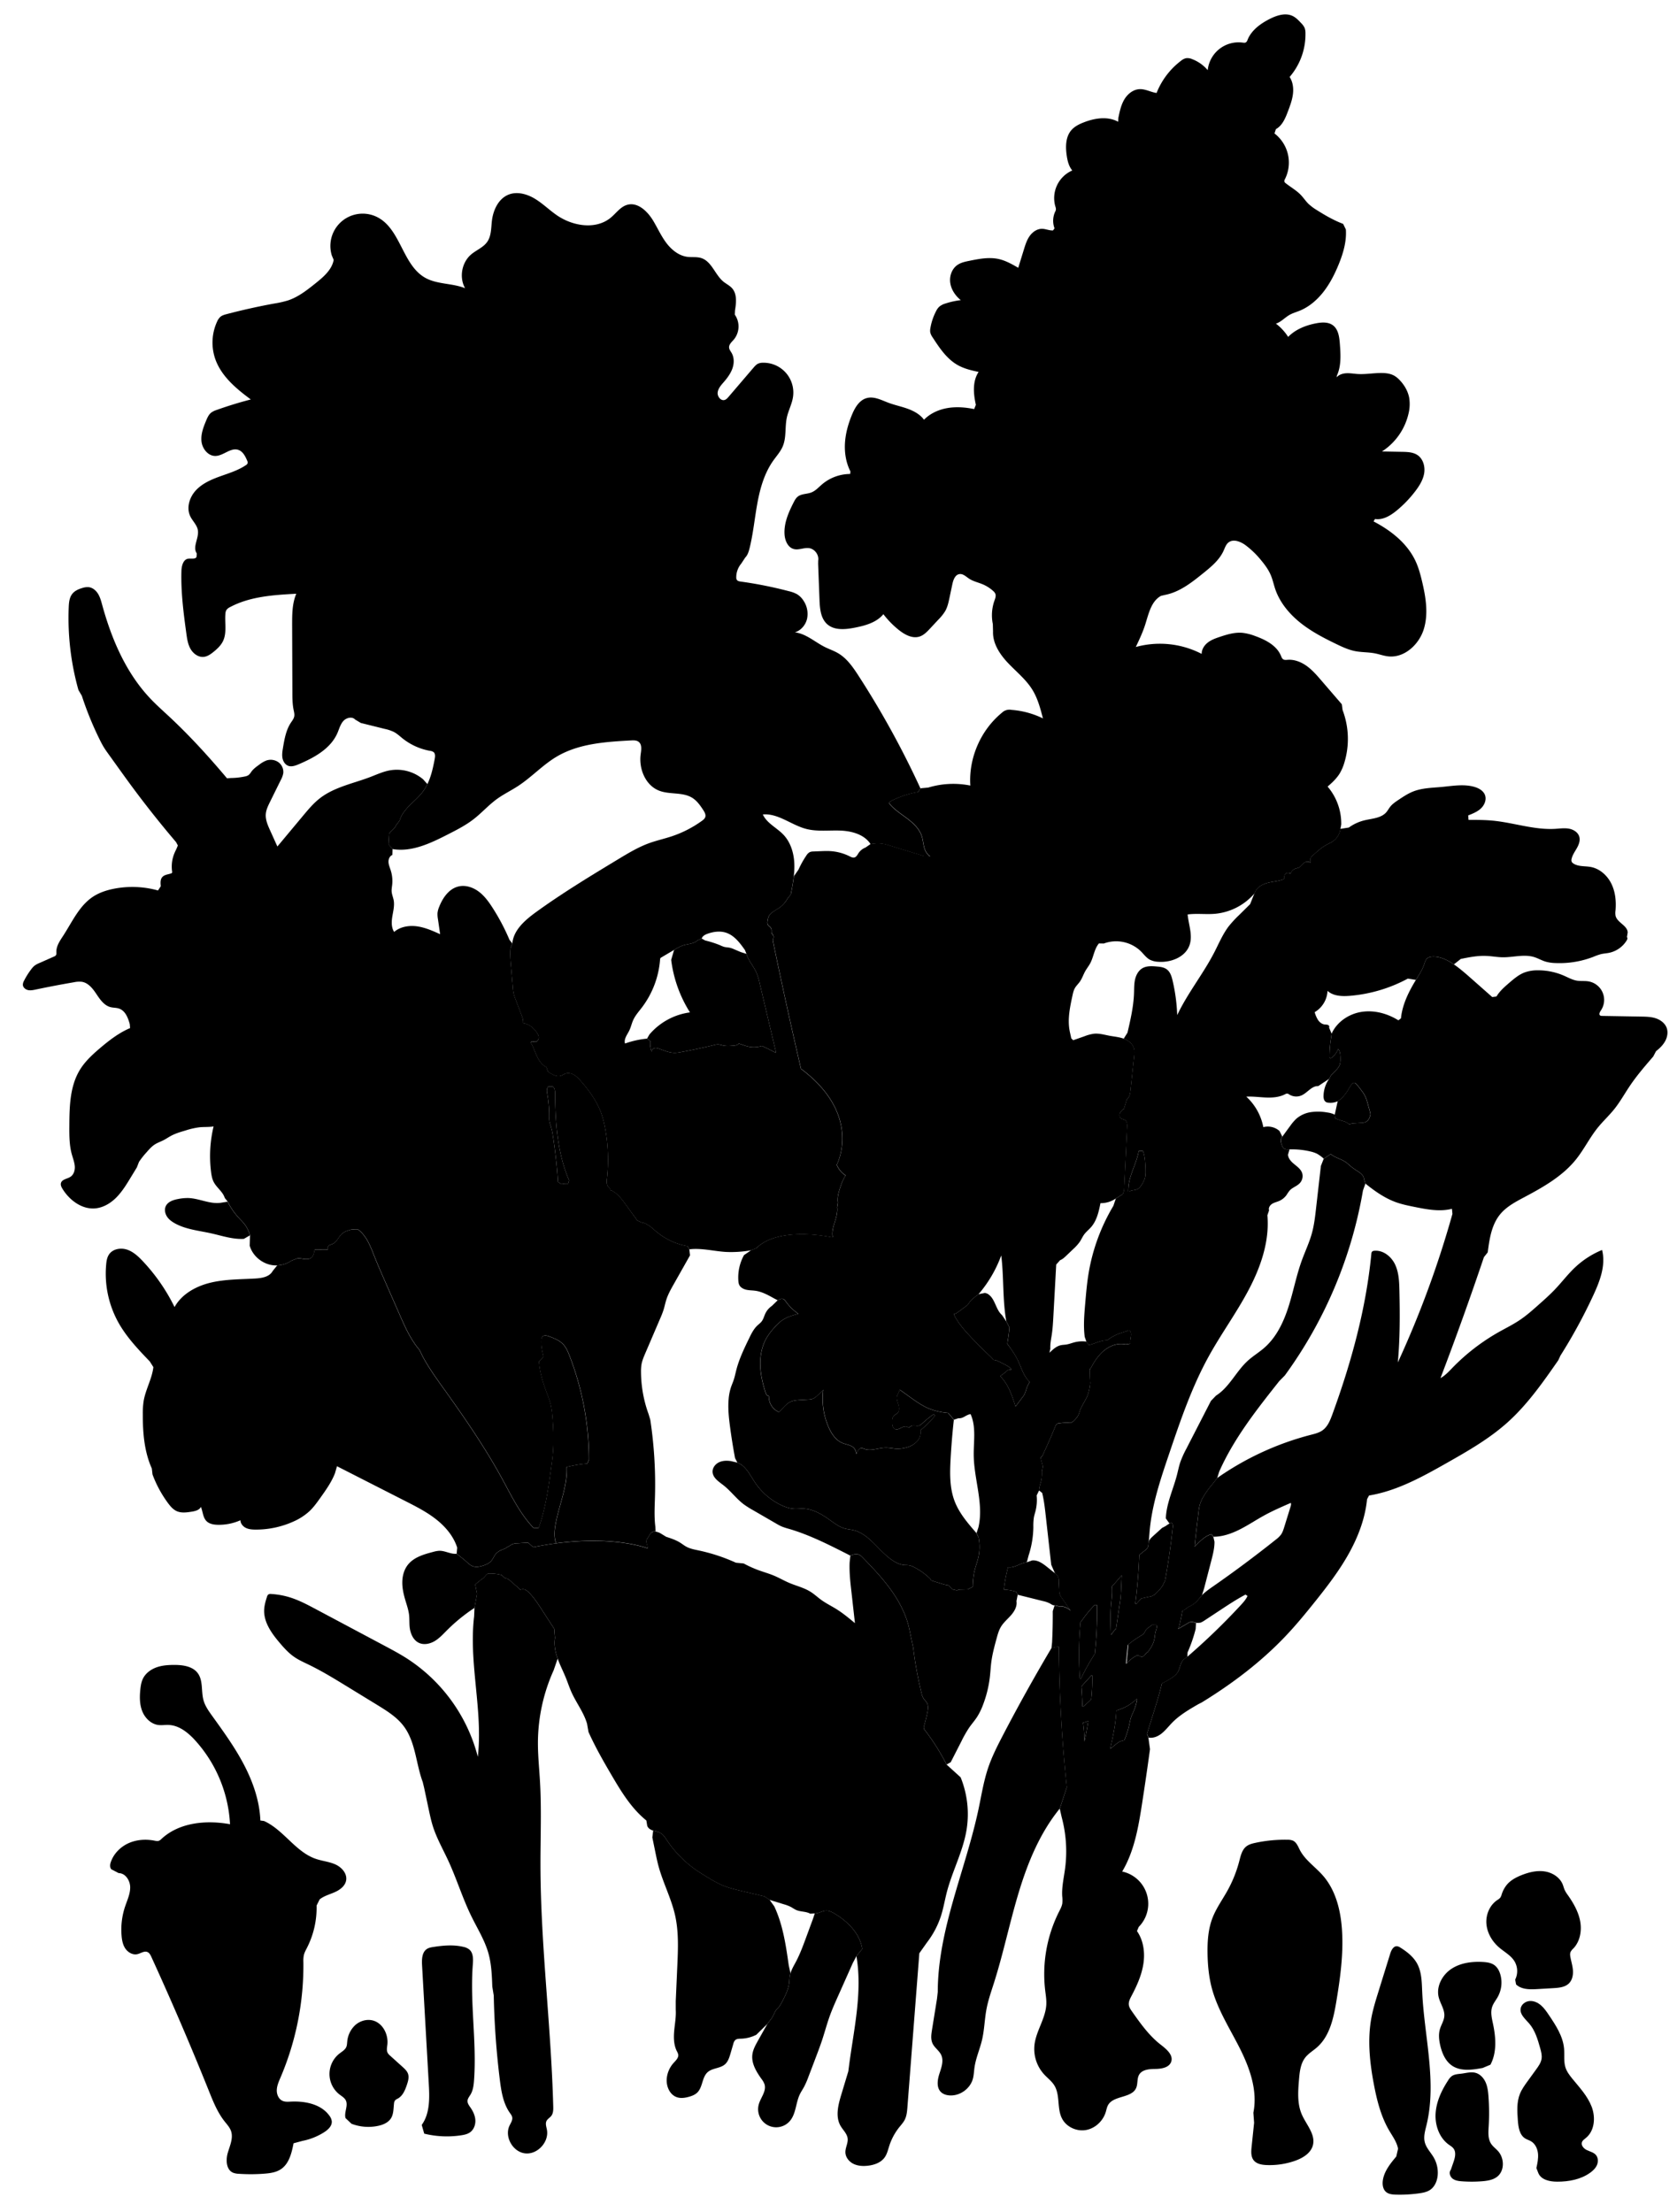
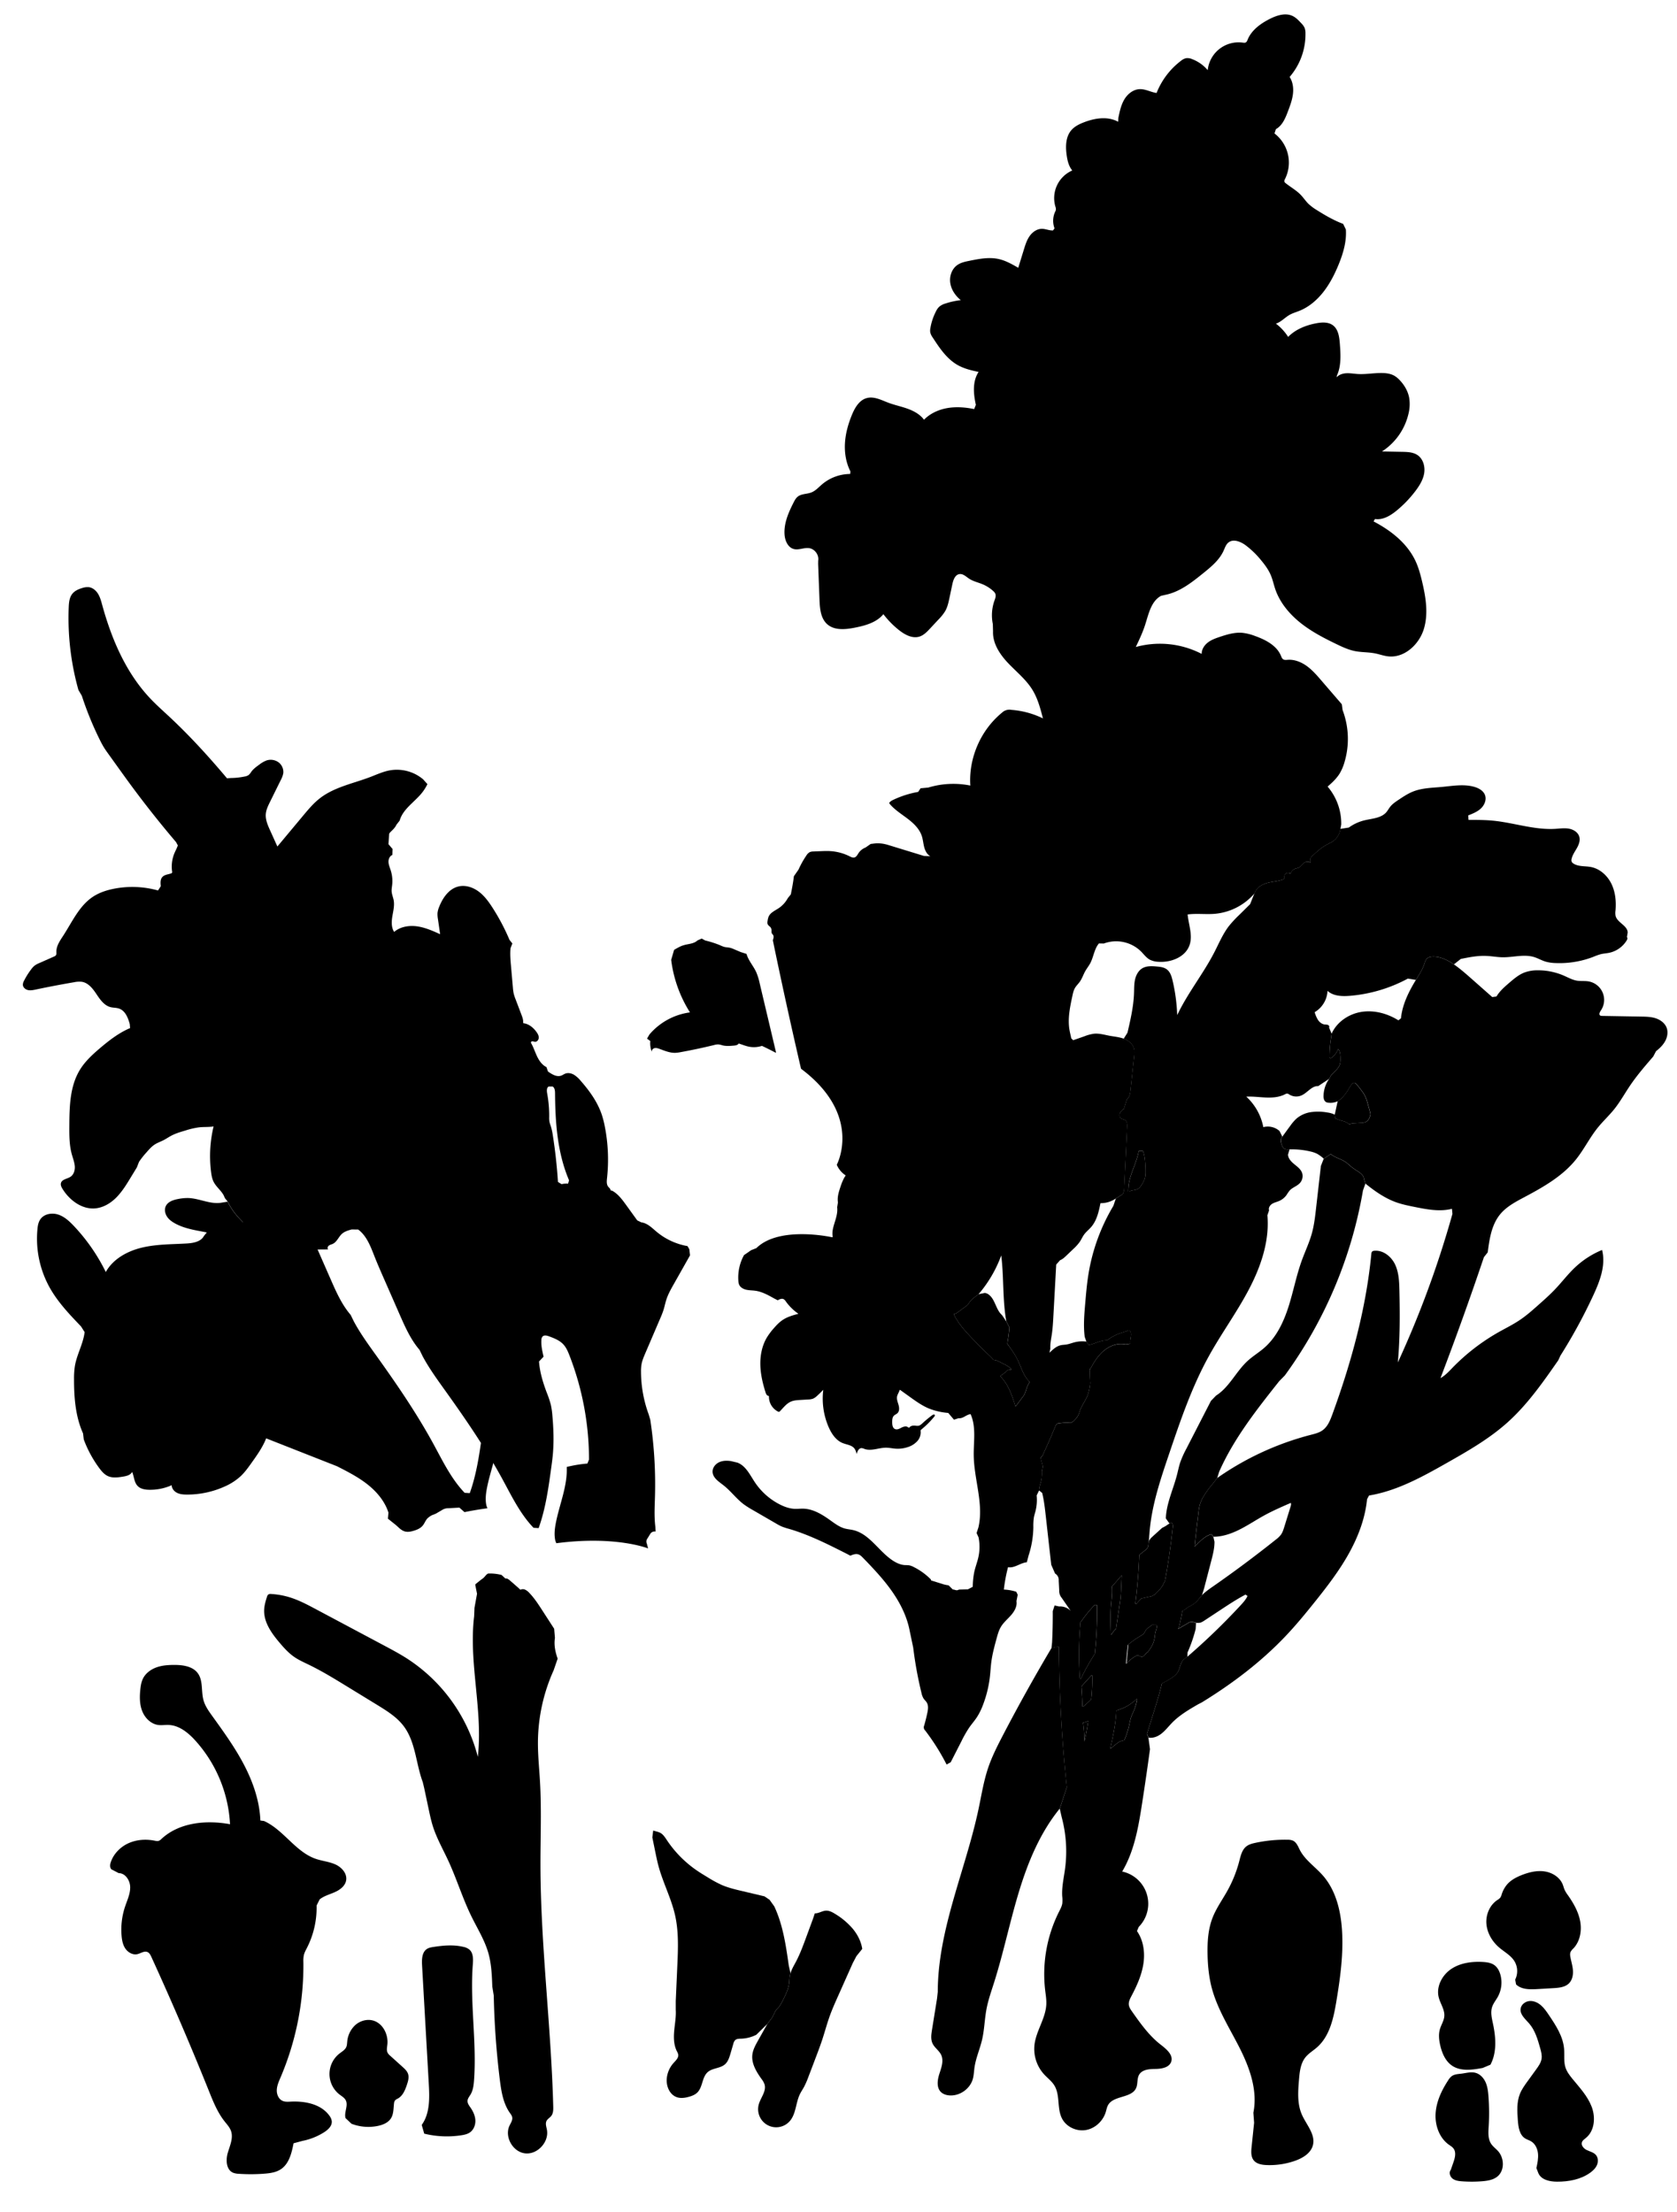
<svg xmlns="http://www.w3.org/2000/svg" viewBox="0 0 1969 2597" id="illustration" preserveAspectRatio="xMidYMid meet">
  <title>Liliaceæ</title>
-   <path data-name="1" data-official="Lilium speciosum" data-plain="Showy Lily" data-loc="Japan" d="M556.08,961.66c9.49-7.36,17.52-16.51,27.23-23.58,7.94-5.77,16.86-10.05,25.07-15.43,15.87-10.39,28.92-24.77,45.24-34.43,25.88-15.33,57.22-17.37,87.25-19,3.12-.17,6.54-.26,9,1.66,4.1,3.19,3.06,9.48,2.35,14.62-2.33,17.06,5.64,36.46,21.69,42.69,12.44,4.84,27.49,1.35,38.84,8.37,5.56,3.44,9.44,9,13,14.48,1.6,2.47,3.23,5.41,2.29,8.2-.63,1.89-2.31,3.21-3.92,4.38a131.58,131.58,0,0,1-35.62,18.22c-8.58,2.84-17.44,4.79-26,7.86-13,4.68-24.9,11.88-36.72,19-32.68,19.77-65.41,39.57-96.34,62-12.91,9.37-26.59,21.06-27.92,37l-2.19,5.61c-.65,6.75-.06,13.55.53,20.3q1.14,12.92,2.27,25.84a51.81,51.81,0,0,0,.92,6.92,53.35,53.35,0,0,0,2.24,6.86q3.49,9.19,7,18.4c1.1,2.88,2.21,5.91,1.85,9l.45.72c6.32.74,11.65,5.21,15.34,10.38,1.39,1.95,2.64,4.16,2.59,6.55s-1.9,4.88-4.29,4.82a17.21,17.21,0,0,1-2.44-.47,2.61,2.61,0,0,0-2.32.54l-.11,1.21c2.92,5,4.63,10.5,7.09,15.69s5.92,10.24,11.09,12.75l1.78,5.16c4.63,3.32,10.31,6.81,15.65,4.82,1.61-.6,3-1.67,4.61-2.29,3.33-1.28,7.18-.49,10.27,1.3a32.74,32.74,0,0,1,7.91,7.14c10.38,11.83,19.77,24.9,24.78,39.81a113.63,113.63,0,0,1,3.67,14.56,201.56,201.56,0,0,1,2.44,59.94c-.37,3.43-.72,7.27,1.44,10,1.09,1.34,2.83,2.53,2.66,4.25l1.93.41c6.85,3.74,11.67,10.26,16.26,16.58l13.26,18.25,4.87,2.34c7,.9,12.39,6.48,17.83,11a77.33,77.33,0,0,0,36.35,16.84l2.14,3.68c14.26-1.76,28.56,2.23,42.91,3.07a134.25,134.25,0,0,0,29.54-1.93l6.13-2.42c27-26.62,88.88-12.75,88.88-12.75l.84-.39c-1.12-5,.17-10.23,1.66-15.14,1.95-6.44,4.28-13,3.46-19.71l.92-5.65c-1-6.2,1-12.46,3-18.39a67.49,67.49,0,0,1,4.31-10.48l1.79-2.83a27.92,27.92,0,0,1-10.47-12.5s30.94-57.43-41-112l-1-.85q-17.34-74.67-32.86-149.74l-.16-1.12c.73-2.05,1.42-4.51.12-6.27-.37-.5-.87-.9-1.2-1.43-.79-1.27-.38-2.9-.53-4.39a5.82,5.82,0,0,0-1.57-3.45,17.85,17.85,0,0,1-2.58-2.48c-.94-1.48-.67-3.4-.37-5.13a19.86,19.86,0,0,1,1.15-4.44c2.09-4.77,7.44-7,11.77-9.89a32.92,32.92,0,0,0,10.71-11.78l3.59-4.46c2.36-12,4.72-24.16,4.19-36.39s-4.26-24.73-12.65-33.65c-7.86-8.35-19.59-13.47-24.31-23.92,18-1.53,33.33,12.37,50.77,16.95,13,3.41,26.79,1.49,40.25,2s28.18,4.53,35.48,15.86l4-.49a38.17,38.17,0,0,1,12.52.64c2,.44,4.06,1.06,6.06,1.68l39.88,12.22,7.6.4c-3.9-2.09-6.09-6.42-7.22-10.7s-1.42-8.77-2.8-13c-2.81-8.61-9.78-15.16-17-20.63s-15.05-10.33-20.84-17.29l-.42-1.08c1.22-1.79,3.24-2.84,5.21-3.76a113.87,113.87,0,0,1,28.77-9.07l2.82-4.27a1052.13,1052.13,0,0,0-72.63-132.11c-6.55-10.11-13.62-20.45-24-26.57-4.94-2.92-10.44-4.75-15.58-7.3-11.8-5.88-22.16-15.75-35.26-17.22,7.08-2.18,12.52-8.55,14.27-15.75a27.8,27.8,0,0,0-4-21.26,24,24,0,0,0-7.84-7.86,36.79,36.79,0,0,0-9.43-3.46,483.44,483.44,0,0,0-56.64-11.32c-1.67-.23-3.55-.57-4.49-2a5.29,5.29,0,0,1-.68-3,24.93,24.93,0,0,1,5.85-16.08l4.69-7.11c2.87-2.88,4.1-7,5.08-10.93,4.33-17.38,5.94-35.31,9.18-52.93s8.3-35.33,18.66-49.94c3.89-5.49,8.53-10.57,11.14-16.77,4.45-10.55,2.37-22.68,4.8-33.87,1.78-8.18,6-15.74,7.21-24a35,35,0,0,0-35.4-40.25,14.05,14.05,0,0,0-5.27.94c-2.4,1.05-4.19,3.1-5.89,5.09l-29.09,34c-1.27,1.48-2.63,3-4.48,3.63-4.55,1.48-8.86-4-8.32-8.74s4-8.56,7.14-12.18c4.14-4.78,8-9.94,10.14-15.9s2.24-12.88-.91-18.36c-1.14-2-2.74-3.89-2.94-6.18-.34-3.79,3.09-6.67,5.58-9.55a24.14,24.14,0,0,0,1.11-29.2l.23-4.92c1.48-9,2.6-19.35-3.48-26.15-2.78-3.11-6.7-4.95-10-7.58-10-8.15-13.83-23.87-26.15-27.79-5.22-1.67-10.88-.72-16.31-1.43-10-1.31-18.48-8.18-24.57-16.2S772.23,268,767.06,259.34c-6.62-11.1-18.17-22.4-30.61-18.89-8,2.25-13,9.85-19.39,15.11-17.48,14.41-44.57,10-63.23-2.85-8.88-6.11-16.6-13.83-25.82-19.4s-20.78-8.81-30.8-4.87c-11.87,4.67-18.13,18-19.64,30.67-1,8.51-.61,17.76-5.5,24.79-4.62,6.65-12.85,9.64-19,14.9-11,9.43-14.13,26.91-7,39.56-15-6.09-32.65-4.33-46.77-12.23-26.48-14.82-28.6-55.92-55.16-70.6a37.91,37.91,0,0,0-54.55,44.37l2.19,5.21c-2.11,11.61-12,20-21.18,27.37-10,8-20.28,16.16-32.43,20.19a116.71,116.71,0,0,1-16,3.63q-28.29,5.15-56.11,12.48c-2.54.67-5.17,1.4-7.19,3.08a15.89,15.89,0,0,0-4,5.74,58.94,58.94,0,0,0-2,44.2c7.15,20,24.49,34.49,41.6,47.13q-20.25,5.24-40,12.29a21.91,21.91,0,0,0-6.59,3.25c-2.82,2.29-4.36,5.76-5.76,9.1-3.32,7.91-6.53,16.31-5.52,24.82s7.76,17,16.34,16.86c9.39-.13,17.68-10,26.65-7.2,5.52,1.72,8.48,7.58,10.69,12.92a4.53,4.53,0,0,1,.51,2.63,4.45,4.45,0,0,1-2.15,2.5c-9.14,6.16-19.88,9.39-30.25,13.12s-20.85,8.3-28.37,16.36S218.62,596,223.36,606c2.7,5.65,7.91,10.2,8.95,16.37,1.56,9.23-6.6,19.61-1.27,27.29l-.19,3.55c-.64,3.64-6.11,2.15-9.77,2.65-6.07.81-7.92,8.6-8.08,14.71-.67,24.5,2.47,48.92,5.81,73.2.86,6.26,1.8,12.7,5,18.17s9.1,9.83,15.39,9.19c4.34-.44,8.09-3.1,11.48-5.84,4.44-3.59,8.74-7.61,11.2-12.76,4.65-9.72,1.88-21.18,2.77-31.91a10.09,10.09,0,0,1,1.14-4.41,10.65,10.65,0,0,1,4.39-3.55c23.53-12.52,51.11-14.22,77.72-15.66C343,708.41,343,721.22,343,733.64q.15,39.52.29,79.06c0,6.91.06,13.87,1.44,20.63.52,2.56,1.23,5.17.72,7.73-.53,2.73-2.37,5-3.9,7.3-5.75,8.7-7.59,19.33-9.31,29.61-.66,3.95-1.32,8-.58,11.95s3.16,7.81,6.94,9.14,8.19-.21,12-1.83c18.4-7.8,37.57-18.33,45.56-36.66,2.1-4.83,3.42-10.17,6.92-14.11s10.34-5.65,13.91-1.77l6.65,4,28.17,7a47.12,47.12,0,0,1,10.41,3.45c3.95,2,7.23,5.16,10.72,7.93a72.19,72.19,0,0,0,31.92,14.36,8.62,8.62,0,0,1,4.28,1.54c2.11,1.83,1.79,5.12,1.28,7.86-2.55,13.7-5.78,27.82-14.23,38.9-8.82,11.56-23.12,19.65-27,33.66l-3.83,4.89c-1.47,3.5-4.51,6-7.17,8.75a4.69,4.69,0,0,0-1.22,1.69,4.9,4.9,0,0,0-.22,1.37l-.69,11,4.82,5.65c22.54,3.83,44.74-6.87,65.1-17.27C536.4,974.16,546.86,968.81,556.08,961.66Zm296.3,133.24c9.76,3.16,16.35,12,22.27,20.41l1.81,4.52c2.24,7.83,8.1,14.1,11.47,21.52a73.13,73.13,0,0,1,4.1,13.38q9.51,40.14,19,80.29l-.17.92q-7.59-4.08-16.14-8.08l-.93.19a30.19,30.19,0,0,1-15.56.46c-1.83-.43-3.6-1-5.38-1.63l-5.88-2,.31.24c-1.21,1.84-3.71,2.21-5.91,2.4-4.3.37-8.7.74-12.9-.3a30.42,30.42,0,0,0-4.87-1.13,17.16,17.16,0,0,0-5.31.73q-19.29,4.7-38.83,8.25a41.76,41.76,0,0,1-6.87.86c-6.2.11-12.1-2.38-17.92-4.52-1.95-.72-4-1.41-6.07-1s-3.84,2.53-3.23,4.52a26.66,26.66,0,0,1-1.82-12.83l-3.85-2.82a105.32,105.32,0,0,0-25.83,5.74c-1.64-5.2,2.5-10.21,4.91-15.11,2-4,2.85-8.38,4.67-12.41,2.48-5.47,6.58-10,10.22-14.8A106.45,106.45,0,0,0,775,1126.54a3.34,3.34,0,0,1,.46-1.77,3.21,3.21,0,0,1,1-.8l15-8.86c3.63-2.15,7.3-4.31,11.34-5.5,5.52-1.63,11.94-1.6,16.08-5.59l5-2.2c.85-3,4.08-4.7,7.07-5.74C837.84,1093.68,845.46,1092.65,852.38,1094.9ZM644.83,1311.15a145.69,145.69,0,0,0-2.34-27.34c-.54-3-.86-6.73,1.7-8.34h4.63c2.56,1.51,2.86,5,2.88,8,.26,34.7,2.78,70.19,16.44,102.1l-1.13,4a25.81,25.81,0,0,0-7.64.58l-4.26-2.61q-1.7-27-5.88-53.81a74.25,74.25,0,0,0-2.59-11.92,37.27,37.27,0,0,1-1.52-4.92A28.53,28.53,0,0,1,644.83,1311.15Zm504.06,493.51a56.29,56.29,0,0,1-.22,23.51c-1.3,5.76-3.49,11.29-4.77,17.06a93.66,93.66,0,0,0-1.79,17.53l-5.72,3-8.9.22a7,7,0,0,0-1.94.24c-.44.14-.85.38-1.3.5-1.81.51-3.66-.83-5.55-.77l-5-4.91a38.35,38.35,0,0,1-8.16-1.89l-12.45-3.87-.09-1.07a76.38,76.38,0,0,0-20.31-14.72,18.86,18.86,0,0,0-5.3-1.93,41.92,41.92,0,0,0-4.76-.25c-5.12-.29-10-2.46-14.28-5.25-16.65-10.82-27.35-31.41-46.7-35.87-3.26-.75-6.62-1-9.84-1.87-6.11-1.68-11.33-5.58-16.48-9.27-9.65-6.93-20.3-13.66-32.18-14-3.39-.1-6.79.34-10.18.2-6.13-.26-12-2.41-17.5-5.19a77.46,77.46,0,0,1-29.2-26c-5.82-8.73-10.68-19.38-20.5-23.06l-2.74-5.29q-3.43-18.33-5.89-36.84c-1.44-10.88-2.62-21.87-1.6-32.79a59.7,59.7,0,0,1,2.81-13.83c.92-2.7,2.09-5.31,3-8,1.36-4,2.17-8.14,3.23-12.23,3.35-12.91,9.19-25,15-37,2.56-5.28,5.21-10.69,9.45-14.75,1.79-1.72,3.86-3.18,5.35-5.17,2-2.65,2.76-6,4.17-9a22.86,22.86,0,0,1,7.8-9.11l6.65-6.5c2.12-1.2,4.7-2.42,6.88-1.34a8.11,8.11,0,0,1,2.71,2.78,59.66,59.66,0,0,0,14.72,14.42c-6.11,1.65-12.31,3.35-17.67,6.71-4.52,2.84-8.25,6.76-11.72,10.81a74.86,74.86,0,0,0-7.82,10.6c-5.59,9.53-7.76,20.81-7.51,31.86s2.82,21.94,6.18,32.47c.58,1.8,1.67,4,3.56,3.89l.37.57a19.53,19.53,0,0,0,10.56,17.85,2.08,2.08,0,0,0,1.38.3,2.27,2.27,0,0,0,.91-.63c4-4,7.54-8.94,12.77-11.26,3.44-1.53,7.3-1.78,11.07-2l9.38-.56a18,18,0,0,0,5.56-.92,17,17,0,0,0,5-3.47q3.55-3.21,6.86-6.7l.29-.27a84.21,84.21,0,0,0,6.27,43.69c3.4,7.83,8.51,15.58,16.42,18.78,4.88,2,10.91,2.34,14,6.56a16.83,16.83,0,0,1,2.47,6.5c.83-3.2,2.5-7.11,5.81-7.1a10.36,10.36,0,0,1,3.28.91c8.06,2.92,16.84-1.4,25.41-1.39,3.77,0,7.5.85,11.27,1.12a37,37,0,0,0,14.47-1.88,25,25,0,0,0,11.15-7.12,15.25,15.25,0,0,0,3.66-12.43l.77-.92a104,104,0,0,0,15.36-15.26c.44-.53.89-1.22.62-1.85-.44-1.06-2-.53-3,.15q-5.89,4.39-11.32,9.35c-1.5,1.37-3.09,2.83-5.09,3.13a12.18,12.18,0,0,1-3.3-.15c-2.63-.31-5.76,0-7.17,2.25l-1.35-.12c-1.88-2.08-5.3-1.17-7.79.12s-5.4,2.85-7.92,1.61-3.06-4.88-3.09-7.85c0-2.73.07-5.77,2-7.71,1.2-1.2,2.91-1.77,4.14-2.94,2.49-2.36,2.25-6.39,1.31-9.7s-2.39-6.67-1.72-10c.53-2.67,2.35-4.94,3-7.59h.63l11.6,8.32c7,5,14.17,10.15,22.18,13.47a79.2,79.2,0,0,0,22.66,5.19l6.73,7.92q-2.55,22.92-3.82,46c-.92,16.72-1.24,34,4.72,49.62,5.43,14.21,15.63,26,25.64,37.46Zm-21,281.78a115,115,0,0,1,6.88,62.13c-4.24,25.16-16.73,48.17-23.13,72.88-2.31,9-3.82,18.12-6.6,27a103.22,103.22,0,0,1-16.63,31.8l-9,12.7q-7,90.34-14,180.69c-.39,5-.83,10.24-3.12,14.76-1.65,3.25-4.17,6-6.45,8.81a69.16,69.16,0,0,0-11.68,21.71c-1.52,4.7-2.59,9.69-5.47,13.71-4.37,6.14-12.17,8.9-19.66,9.75-5.75.66-11.78.36-17-2.21s-9.32-7.75-9.44-13.54c-.11-5.53,3.32-10.81,2.64-16.3-.71-5.65-5.48-9.79-8.32-14.72-6.27-10.85-2.81-24.49.81-36.49l8.31-27.56,1.51-11.53c5.71-41.12,15-82.79,8-123.71l6.82-8.5c-1.35-8.84-5.63-17.08-11.38-23.93a84.62,84.62,0,0,0-20.52-17.1c-3.24-2-6.79-3.93-10.59-3.78-4.55.18-8.65,3.32-13.2,3.19l-5.37.35c-4.87-2.82-11.06-2.09-16.24-4.27-2.39-1-4.48-2.61-6.78-3.82a46.27,46.27,0,0,0-8-3l-16.76-5.16-6-4.06-26.39-6.24c-8-1.9-16.13-3.82-23.71-7.09a141.27,141.27,0,0,1-16.91-9.22c-4.19-2.54-8.39-5.08-12.44-7.85A131.86,131.86,0,0,1,782.82,2160c-2-3-3.93-6.13-7-8-2.69-1.64-5.91-2.09-8.91-3s-6.08-2.74-7-5.74l-1-6.14c-17.47-14.08-29.43-33.72-40.78-53.08-9.72-16.57-19.28-33.28-27.15-50.81l-1.72-9.71c-3.8-13.22-12.59-24.37-18.23-36.91-2.45-5.44-4.3-11.13-6.53-16.66-3.09-7.65-6.91-15-9.7-22.78s-4.51-16.14-3.19-24.29l-.9-10.8-14-21.63c-4.62-7.14-9.28-14.33-15.17-20.46a16,16,0,0,0-4.69-3.67,6.38,6.38,0,0,0-5.77,0l-3.25-3q-4.53-3.91-9-7.85c-1.54-1.34-3.4-2.77-5.4-2.36l-4.49-4.17a53.74,53.74,0,0,0-15.52-1.68l-.8.22c-2,1.33-3.3,3.57-5.16,5.14-.67.57-1.41,1-2.13,1.57s-1.52,1.15-2.26,1.74l-4.68,3.77-.34.65c.66,3.56,1.37,7.11,2.1,10.65l-3,16.51a205.54,205.54,0,0,0-32.73,26.69c-4.47,4.49-8.81,9.25-14.28,12.44s-12.42,4.63-18.17,2c-6.91-3.18-10.24-11.25-11-18.82-.44-4.71-.14-9.46-.69-14.16-.68-5.8-2.64-11.37-4.31-17-2.07-6.93-3.7-14.07-3.62-21.29s2-14.6,6.45-20.3c7-9,18.87-12.41,29.91-15.29a31,31,0,0,1,7.11-1.27c6.93-.16,13.48,4.25,20.36,3.46l7.34,5.88c4.24,3.07,7.55,7.76,12.6,9.14,3.28.9,6.78.23,10-.71,4.13-1.19,8.32-2.93,11-6.26,2.12-2.59,3.19-5.94,5.49-8.37a21.64,21.64,0,0,1,5.35-3.75l4.42-1.76,7-4.07a13.28,13.28,0,0,1,7.81-2.34l12.91-.72,6,5.28c87-17.62,134.71,1.59,134.71,1.59q-.74-2.83-1.49-5.65a5.85,5.85,0,0,1,.7-6l3-4.88a9.13,9.13,0,0,1,1.3-1.78,6.49,6.49,0,0,1,5.32-1.58,19.22,19.22,0,0,1,5.44,1.75l7.09,4.35c5.68,1.86,11.43,3.74,16.48,6.92,2.44,1.54,4.7,3.36,7.24,4.73,4.47,2.42,9.58,3.33,14.56,4.39a210.72,210.72,0,0,1,43.55,14.36l9.16.9a131.85,131.85,0,0,0,18.11,8.14c5.92,2.13,12,3.85,17.8,6.3,6,2.55,11.72,5.88,17.76,8.44,8.27,3.5,17.22,5.58,24.82,10.36,4.44,2.79,8.29,6.42,12.54,9.5,5.61,4.07,11.88,7.13,17.77,10.79,7.76,4.83,14.81,10.69,21.84,16.53L999.83,1870c-1.38-11.9-2.76-23.85-2.27-35.82l.85-7.86c3-1.33,6.43-2.55,9.55-1.48,2.08.72,3.69,2.35,5.23,3.92,12,12.33,23.85,24.85,33.75,38.89s17.83,29.74,21.08,46.61l4.2,20.07a456.88,456.88,0,0,0,9.68,53.06,20.45,20.45,0,0,0,2.53,6.69c1.12,1.65,2.69,3,3.72,4.67,2.15,3.59,1.48,8.14.61,12.23q-1.58,7.43-3.67,14.72a5.08,5.08,0,0,0,1.17,5.84,260.47,260.47,0,0,1,25.15,39.95Zm129.3-195.58a17.29,17.29,0,0,0-13.6-5.17l-5.33-1.19c-2,.26-3.76-1.12-5.5-2.12a31.62,31.62,0,0,0-8.13-2.83l-29.76-7.43-1.71-3.51a55.83,55.83,0,0,0-14.56-2.55,183.35,183.35,0,0,1,4.92-26.29c7.57,1.44,14.4-5.09,22.07-5.78l6.2-2.16c6.57-.76,12.52,3.6,17.69,7.72l9.35,7.46a8.69,8.69,0,0,1,4.27,8.31q.3,5.82.59,11.65a12.54,12.54,0,0,0,2.91,8.57Z" />
  <path data-name="1a" data-official="" data-plain="Pistil and Stamens of L. Candidum" data-loc="" d="M355.1,2513.25a74.48,74.48,0,0,0,25.43-10.14c4.71-3,9.54-7.49,9-13a13.54,13.54,0,0,0-2.82-6.5c-9.82-13.62-28.6-17.3-45.37-16.47-3.25.16-6.65.42-9.62-.91-4.66-2.09-6.93-7.66-6.73-12.76s2.34-9.9,4.35-14.59a335.41,335.41,0,0,0,26.87-135.34,35.37,35.37,0,0,1,.52-8.29c.73-3.15,2.35-6,3.82-8.91a103.52,103.52,0,0,0,11.16-49.37l3.61-7.24c5.16-4.13,11.79-5.82,17.82-8.51s12.06-7.18,13.25-13.68c1.46-8-5.09-15.41-12.45-18.77s-15.66-4-23.31-6.68c-23.83-8.25-37.63-34-60.63-44.37l-4.29-.59c-.91-22.83-8.57-45-19.13-65.26s-24-38.85-37.37-57.41c-4.16-5.78-8.4-11.72-10.29-18.59-2.9-10.56-.23-23-6.77-31.75-6-8-17.25-9.61-27.25-9.63-7.14,0-14.4.45-21.12,2.85s-12.94,7-16,13.38c-1.86,3.86-2.54,8.18-3,12.44-.91,8.6-.95,17.54,2.22,25.59s10.11,15,18.68,16.23c4.11.57,8.3-.2,12.45,0,12.39.5,22.89,9.15,31.23,18.33a158.9,158.9,0,0,1,40.72,98.18c-28-5.08-59.62-2.15-80.45,17.22a9.78,9.78,0,0,1-3,2.19c-1.67.63-3.53.22-5.29-.13-10.33-2-21.35-1.22-30.89,3.22s-17.46,12.68-20.6,22.72c-1,3.14-.8,7.61,2.37,8.46l7.14,3.74c7.89,0,13.4,8.62,13.49,16.51s-3.49,15.28-6,22.77a85.72,85.72,0,0,0-4.12,34c.44,5.4,1.47,11,4.55,15.42s8.62,7.59,13.91,6.43c4.1-.9,8.18-4.17,12-2.47,2.28,1,3.51,3.46,4.55,5.73q35.58,77.77,67.48,157.16c5,12.49,10.08,25.2,18.39,35.78,2.85,3.62,6.13,7.08,7.64,11.43,2.89,8.33-1.37,17.2-3.83,25.67s-1.83,19.82,6.27,23.28a20.07,20.07,0,0,0,6.62,1.24,204.47,204.47,0,0,0,30.11-.13c6.74-.52,13.73-1.48,19.35-5.22,9.68-6.44,12.67-19,14.9-30.45Z" />
  <path data-name="1b" data-official="" data-plain="Section of Ovary" data-loc="" d="M405.69,2486.51c-1.95-6.89,3.57-14.81.17-21.11-1.53-2.85-4.52-4.52-7.08-6.49a30.48,30.48,0,0,1-.19-48.21c2.94-2.29,6.47-4.25,8-7.68.85-2,.88-4.2,1.1-6.35a30,30,0,0,1,9.46-19.4c5.51-4.89,13.39-7.23,20.53-5.41,11.66,3,18.47,16.34,17.13,28.29-.37,3.33-1.2,6.94.42,9.87a13.21,13.21,0,0,0,2.87,3.24l14.64,13.2c2.54,2.3,5.19,4.74,6.31,8,1.41,4.06.15,8.52-1.2,12.6-2.1,6.37-4.85,13.19-10.7,16.47a10.36,10.36,0,0,0-3.38,2.29,7.09,7.09,0,0,0-1.16,3.61c-.69,5.92-.4,12.3-3.59,17.34s-9.21,7.57-15.05,8.82a55.25,55.25,0,0,1-31.29-2.46Z" />
  <path data-name="1c" data-official="" data-plain="Long Section" data-loc="" d="M495.15,2494.5c9.77-13.57,9.23-31.75,8.28-48.44l-7.88-139c-.39-7-.13-15.42,5.8-19.19,2.23-1.42,4.92-1.89,7.53-2.29,11.62-1.8,23.6-2.85,35-.15a16.86,16.86,0,0,1,7.14,3.14c4.88,4.15,4.58,11.62,4.09,18-3.41,45,4.71,90.23,1.49,135.23-.42,5.86-1.1,11.92-4.11,17-1.42,2.37-3.39,4.64-3.55,7.4-.16,3.06,1.93,5.7,3.67,8.22,3,4.39,5.32,9.46,5.53,14.78s-1.92,10.92-6.27,14c-3,2.13-6.71,2.91-10.34,3.47a111.33,111.33,0,0,1-43.44-1.93Z" />
  <path data-name="2" data-official="Polianthes tuberosa" data-plain="Sweet-scented Tuberosa" data-loc="East Indies" d="M838.3,1226.83q-19.29,4.7-38.83,8.25a41.76,41.76,0,0,1-6.87.86c-6.2.11-12.1-2.38-17.92-4.52-1.95-.72-4-1.41-6.07-1s-3.84,2.53-3.23,4.52a26.66,26.66,0,0,1-1.82-12.83l-3.85-2.82,2.75-4.82a75.65,75.65,0,0,1,47.65-26,149.89,149.89,0,0,1-22.06-61.66l3.42-11.72c3.63-2.15,7.3-4.31,11.34-5.5,5.52-1.63,11.94-1.6,16.08-5.59l5-2.2,4.15,2.28a115,115,0,0,1,17.55,5.62,32.29,32.29,0,0,0,4.5,1.81c2.27.63,4.68.6,7,1.12a29.62,29.62,0,0,1,4.91,1.76l7.8,3.3,6.68,2.12c2.24,7.83,8.1,14.1,11.47,21.52a73.13,73.13,0,0,1,4.1,13.38q9.51,40.14,19,80.29l-.17.92q-7.59-4.08-16.14-8.08l-.93.19a30.19,30.19,0,0,1-15.56.46c-1.83-.43-3.6-1-5.38-1.63l-5.88-2,.31.24c-1.21,1.84-3.71,2.21-5.91,2.4-4.3.37-8.7.74-12.9-.3a30.42,30.42,0,0,0-4.87-1.13A17.16,17.16,0,0,0,838.3,1226.83ZM980.48,2246.74c-3.24-2-6.79-3.93-10.59-3.78-4.55.18-8.65,3.32-13.2,3.19l-2.21,6.57-8.07,21.9c-3.5,9.51-7,19-11.72,28-3,5.68-6.5,11.28-7.46,17.62-.34,2.29-.34,4.61-.58,6.91-.88,8.54-5,16.36-9,23.93a26.8,26.8,0,0,1-3.4,5.31c-.93,1-2,1.94-2.88,3.05a18,18,0,0,0-1.87,3.27l-2.64,5.45L901,2375.9q-5.57,9.92-11.12,19.82c-2.9,5.19-5.87,10.55-6.54,16.45-1.17,10.27,4.73,19.89,10.71,28.31a22.39,22.39,0,0,1,3.64,6.49c2.33,8-4.6,15.45-6.81,23.46A21.21,21.21,0,0,0,927.31,2490c7.41-8.56,6.91-21.35,11.84-31.54,1.4-2.9,3.23-5.57,4.78-8.39a95.72,95.72,0,0,0,5.31-12.2q4-10.38,7.91-20.77c2.91-7.64,5.82-15.28,8.37-23,3-9.17,5.48-18.51,8.75-27.59,2.8-7.77,6.17-15.32,9.53-22.86q8.75-19.62,17.5-39.24l4.26-8.07,6.82-8.5c-1.35-8.84-5.63-17.08-11.38-23.93A84.62,84.62,0,0,0,980.48,2246.74ZM1341.94,1351l-5,.32,0,.19c-2.18,12.8-9.06,24.41-11.39,37.19a54.9,54.9,0,0,0-.87,10.08l1.32,0c2.77-1.81,6.5-1.34,9.47-2.8,2.57-1.27,4.25-3.79,5.7-6.26a29.21,29.21,0,0,0,2.82-5.82c1.18-3.65,1.07-7.57,1-11.41C1344.69,1365.19,1344.44,1357.8,1341.94,1351Zm329.65-612.06c-5.71,18-22.95,33.72-41.75,31.58-5.18-.58-10.12-2.44-15.23-3.46-7.77-1.56-15.83-1.17-23.61-2.7-7.62-1.5-14.76-4.8-21.76-8.17-14.92-7.19-29.74-14.88-42.65-25.25s-23.92-23.64-29.28-39.31c-1.87-5.47-3-11.19-5.29-16.52-2.66-6.29-6.75-11.87-11.11-17.13a102.06,102.06,0,0,0-18.9-18.25c-5.85-4.18-14.28-7.34-19.82-2.75-2.87,2.37-4,6.16-5.56,9.55-4.92,10.88-14.52,18.79-23.8,26.29-13.5,10.92-27.75,22.19-44.79,25.52l-4.87,1.14c-11.7,6.37-14.59,21.42-18.67,34.1-2.88,8.95-6.92,17.46-10.94,25.95a106.77,106.77,0,0,1,77.37,8.1c-.13-5.26,3.07-10.16,7.23-13.38s9.23-5,14.22-6.66c8.56-2.86,17.48-5.51,26.47-4.69a60.19,60.19,0,0,1,14.81,3.74c12.36,4.44,25.34,11.11,30.36,23.25.61,1.48,1.16,3.1,2.46,4,1.57,1.1,3.67.8,5.58.67,8-.54,15.88,2.69,22.37,7.4s11.77,10.84,17,16.92l24,27.85.93,6.81a95.66,95.66,0,0,1,2.1,61.64,55.12,55.12,0,0,1-5.59,12.95c-3.67,5.91-8.85,10.71-14.1,15.27a66.81,66.81,0,0,1,16,44.57l-.94,5.08a20.4,20.4,0,0,1-8.23,14.2c-2.5,1.81-5.38,3-8.08,4.5-6.1,3.34-11.28,8.1-16.4,12.82a8.86,8.86,0,0,0-2.08,2.45c-.88,1.82-.42,4,.07,5.92a6.45,6.45,0,0,0-7-.63c-2.51,1.38-3.86,4.31-6.33,5.76-1.73,1-3.81,1.16-5.62,2a8.57,8.57,0,0,0-4.73,5.73,4.45,4.45,0,0,0-7.41,3.46,5.22,5.22,0,0,1,0,1.72c-.3,1-1.35,1.42-2.3,1.73-5.49,1.79-11.33,2.2-16.92,3.62s-11.26,4.13-14.21,9.09l-1.6,3.29a69.39,69.39,0,0,1-46.34,24c-10.71.94-21.57-.64-32.23.79,1.12,12,6.17,24.35,2.31,35.8-4.8,14.21-21.83,20.86-36.79,19.77a24.17,24.17,0,0,1-9.88-2.45c-4.17-2.27-7-6.3-10.35-9.68a41.74,41.74,0,0,0-43.73-9.32l-5.72-.09c-5.52,6.51-6.19,15.81-10.23,23.33-1.73,3.21-4.05,6.06-5.83,9.23-2.28,4.05-3.67,8.59-6.36,12.37-1.76,2.47-4,4.56-5.6,7.17-1.69,2.86-2.42,6.17-3.11,9.41-2.84,13.18-5.69,26.75-3.43,40,.57,3.32,1.45,6.59,2.09,9.91l2.27,2.18,13.53-4.74a47.29,47.29,0,0,1,11-2.89c6.18-.57,12.28,1.31,18.39,2.44,5.51,1,11.19,1.47,16.47,3.39s10.27,5.68,11.88,11.05c1,3.27.64,6.78.27,10.17q-2.1,19.64-4.19,39.27c-.42,3.92-1.11,8.33-4.3,10.65l-3.34,11.07a15.52,15.52,0,0,0-4.59,4.61c-1,1.91-1.13,4.54.41,6.1s4.16,1.58,5.87,3c2.07,1.71,2.11,4.82,2,7.51q-1.78,37.28-3.59,74.56l-1.18,3.85c-1.23,1.93-3.81,2.43-5.54,3.93l-2.88,1.72a30.83,30.83,0,0,1-18.18,5.6c-2,10-4.32,20.42-11,28.09-2.58,3-5.74,5.41-8.08,8.57-2,2.69-3.29,5.81-5.14,8.59a53.45,53.45,0,0,1-7.91,8.77l-8.26,7.88c-2.08,2-4.25,4-6.95,5l-4.63,5.16q-1.66,30.42-3.34,60.85c-.39,7-.77,14-1.8,21-.83,5.62-2.08,11.24-1.75,16.9l-1,4.83c3.86-3.78,8-7.72,13.29-8.88,2-.45,4.14-.46,6.2-.76,3.43-.51,6.68-1.84,10-2.69a36.72,36.72,0,0,1,13.93-.78l2.54,4c6.89-1.42,13.26-5.2,20.28-5.62l1.52,0a53.4,53.4,0,0,1,17.29-8.93l4-1.29c1.62-.19,3.07-1.66,4.64-1.23,1.28.36,1.9,1.83,2.07,3.16.51,4.1-1.54,8.26-.74,12.32l-5.7.85c-8.81-2-18.19,1.41-25.17,7.15s-11.89,13.57-16.11,21.56l-.66-.29a158.15,158.15,0,0,0,.48,16.86l-.16,1.18a60.77,60.77,0,0,1-2.56,12.35c-2.4,6.71-7.12,12.42-9.43,19.16-.49,1.46-.88,3-1.5,4.37-1.39,3.15-3.9,5.65-6.35,8.07l-3.23,1.75a57.65,57.65,0,0,0-13.7.52,5.35,5.35,0,0,0-2,.58,5.81,5.81,0,0,0-2.06,3q-6.91,16.8-14.59,33.27a5.78,5.78,0,0,1-2.44,3.07l-.16.89q1.29,4.83,2.57,9.66l-1.13,5.93a45.9,45.9,0,0,1-.47,9.38c-.8,4.32-2.78,8.45-2.78,12.85l-2.94,6a53.56,53.56,0,0,1-1.33,18.28c-.68,2.68-1.56,5.31-2,8a70.89,70.89,0,0,0-.55,11,111.91,111.91,0,0,1-5.65,33.44l-2,7.73c-7.67.69-14.5,7.22-22.07,5.78a183.35,183.35,0,0,0-4.92,26.29,55.83,55.83,0,0,1,14.56,2.55l1.71,3.51-1.46,7.54c1,6-2.31,11.82-6.27,16.37s-8.76,8.46-11.89,13.62c-2.53,4.16-3.84,8.92-5.12,13.61-2.49,9.14-5,18.33-6.23,27.73-.73,5.61-1,11.26-1.63,16.88a136.15,136.15,0,0,1-8.16,33.56,75.54,75.54,0,0,1-7,14.24c-2.75,4.22-6.09,8-9,12.13a134.86,134.86,0,0,0-9.23,16.16l-12.65,24.75-4.85,2.74a260.47,260.47,0,0,0-25.15-39.95,5.08,5.08,0,0,1-1.17-5.84q2.1-7.29,3.67-14.72c.87-4.09,1.54-8.64-.61-12.23-1-1.71-2.6-3-3.72-4.67a20.45,20.45,0,0,1-2.53-6.69,456.88,456.88,0,0,1-9.68-53.06l-4.2-20.07c-3.25-16.87-11.17-32.57-21.08-46.61s-21.78-26.56-33.75-38.89c-1.54-1.57-3.15-3.2-5.23-3.92-3.12-1.07-6.53.15-9.55,1.48l-4.3-2.25c-22.05-11.17-44.26-22.4-68-29.31a73.13,73.13,0,0,1-8.48-2.79,61.81,61.81,0,0,1-6.23-3.3l-27.65-16a106.25,106.25,0,0,1-10.41-6.6c-8.74-6.54-15.26-15.66-23.87-22.37-5.55-4.33-12.59-8.77-12.84-15.8-.17-4.79,3.27-9.19,7.6-11.24s9.36-2.11,14.09-1.36l7.47,1.77c9.82,3.68,14.68,14.33,20.5,23.06a77.46,77.46,0,0,0,29.2,26c5.46,2.78,11.37,4.93,17.5,5.19,3.39.14,6.79-.3,10.18-.2,11.88.33,22.53,7.06,32.18,14,5.15,3.69,10.37,7.59,16.48,9.27,3.22.88,6.58,1.12,9.84,1.87,19.35,4.46,30.05,25,46.7,35.87,4.3,2.79,9.16,5,14.28,5.25a41.92,41.92,0,0,1,4.76.25,18.86,18.86,0,0,1,5.3,1.93,76.38,76.38,0,0,1,20.31,14.72l.09,1.07,12.45,3.87a38.35,38.35,0,0,0,8.16,1.89l5,4.91c1.89-.06,3.74,1.28,5.55.77.45-.12.86-.36,1.3-.5a7,7,0,0,1,1.94-.24l8.9-.22,5.72-3a93.66,93.66,0,0,1,1.79-17.53c1.28-5.77,3.47-11.3,4.77-17.06a56.29,56.29,0,0,0,.22-23.51l-2.3-5,2.21-6.78c6.32-27.49-5.1-55.79-5.55-84-.27-16.47,3.09-33.83-3.72-48.83-6,1-8.19,5.26-14.3,4.88l-5.18,1.66-6.73-7.92a79.2,79.2,0,0,1-22.66-5.19c-8-3.32-15.13-8.42-22.18-13.47l-11.6-8.32h-.63c-.63,2.65-2.45,4.92-3,7.59-.67,3.37.79,6.74,1.72,10s1.18,7.34-1.31,9.7c-1.23,1.17-2.94,1.74-4.14,2.94-1.93,1.94-2,5-2,7.71,0,3,.43,6.53,3.09,7.85s5.43-.32,7.92-1.61,5.91-2.2,7.79-.12l1.35.12c1.41-2.24,4.54-2.56,7.17-2.25a12.18,12.18,0,0,0,3.3.15c2-.3,3.59-1.76,5.09-3.13q5.41-5,11.32-9.35c.92-.68,2.52-1.21,3-.15.27.63-.18,1.32-.62,1.85a104,104,0,0,1-15.36,15.26l-.77.92a15.25,15.25,0,0,1-3.66,12.43,25,25,0,0,1-11.15,7.12,37,37,0,0,1-14.47,1.88c-3.77-.27-7.5-1.12-11.27-1.12-8.57,0-17.35,4.31-25.41,1.39a10.36,10.36,0,0,0-3.28-.91c-3.31,0-5,3.9-5.81,7.1a16.83,16.83,0,0,0-2.47-6.5c-3.14-4.22-9.17-4.59-14-6.56-7.91-3.2-13-11-16.42-18.78a84.21,84.21,0,0,1-6.27-43.69l-.29.27q-3.3,3.48-6.86,6.7a17,17,0,0,1-5,3.47,18,18,0,0,1-5.56.92l-9.38.56c-3.77.23-7.63.48-11.07,2-5.23,2.32-8.74,7.21-12.77,11.26a2.27,2.27,0,0,1-.91.63,2.08,2.08,0,0,1-1.38-.3,19.53,19.53,0,0,1-10.56-17.85l-.37-.57c-1.89.07-3-2.09-3.56-3.89-3.36-10.53-5.93-21.42-6.18-32.47s1.92-22.33,7.51-31.86a74.86,74.86,0,0,1,7.82-10.6c3.47-4,7.2-8,11.72-10.81,5.36-3.36,11.56-5.06,17.67-6.71a59.66,59.66,0,0,1-14.72-14.42,8.11,8.11,0,0,0-2.71-2.78c-2.18-1.08-4.76.14-6.88,1.34l-4.29-2.2c-7-3.92-14.18-7.92-22.11-9-3.54-.49-7.16-.39-10.63-1.2s-7-2.77-8.33-6.06a13.51,13.51,0,0,1-.85-4.27,54.31,54.31,0,0,1,6.64-30.32l8.38-5.77,6.13-2.42c27-26.62,88.88-12.75,88.88-12.75l.84-.39c-1.12-5,.17-10.23,1.66-15.14,1.95-6.44,4.28-13,3.46-19.71l.92-5.65c-1-6.2,1-12.46,3-18.39a67.49,67.49,0,0,1,4.31-10.48l1.79-2.83a27.92,27.92,0,0,1-10.47-12.5s30.94-57.43-41-112l-1-.85q-17.34-74.67-32.86-149.74l-.16-1.12c.73-2.05,1.42-4.51.12-6.27-.37-.5-.87-.9-1.2-1.43-.79-1.27-.38-2.9-.53-4.39a5.82,5.82,0,0,0-1.57-3.45,17.85,17.85,0,0,1-2.58-2.48c-.94-1.48-.67-3.4-.37-5.13a19.86,19.86,0,0,1,1.15-4.44c2.09-4.77,7.44-7,11.77-9.89a32.92,32.92,0,0,0,10.71-11.78l3.59-4.46c1.38-7,2.77-14.15,3.57-21.28l5.46-7.81a104.66,104.66,0,0,1,9.19-16.49,10.94,10.94,0,0,1,4-4,11.63,11.63,0,0,1,4.43-.78l8-.33c3.73-.15,7.46-.31,11.19-.11a58.72,58.72,0,0,1,22.93,6c1.94,1,4.11,2.07,6.17,1.4s3.27-3.05,4.52-5a17.25,17.25,0,0,1,8.19-6.55l6.1-4.24,4-.49a38.17,38.17,0,0,1,12.52.64c2,.44,4.06,1.06,6.06,1.68l39.88,12.22,7.6.4c-3.9-2.09-6.09-6.42-7.22-10.7s-1.42-8.77-2.8-13c-2.81-8.61-9.78-15.16-17-20.63s-15.05-10.33-20.84-17.29l-.42-1.08c1.22-1.79,3.24-2.84,5.21-3.76a113.87,113.87,0,0,1,28.77-9.07l2.82-4.27,9-.83a101.62,101.62,0,0,1,49.41-2.36c-2.11-32.15,12.08-64.95,37-85.42a12.71,12.71,0,0,1,11.44-3.41,100.76,100.76,0,0,1,36.82,10c-3-11.62-6.11-23.45-12.42-33.66-7.4-12-18.72-21-28.41-31.2s-18.24-23-17.77-37.14l-.24-8.76a51.38,51.38,0,0,1,1.84-27.34c1-2.75,2.17-5.8,1-8.46a9.28,9.28,0,0,0-2.4-3,43.4,43.4,0,0,0-12.46-7.92c-5.27-2.21-11-3.39-15.81-6.55-3.58-2.37-7.08-6-11.33-5.38-5.15.71-7.3,6.85-8.37,11.93q-1.7,8-3.37,15.94c-1.12,5.3-2.28,10.7-4.94,15.42a53.3,53.3,0,0,1-7.76,9.79L1092,737.85c-3.58,3.85-7.38,7.84-12.38,9.44-8.31,2.65-17.12-2.1-24-7.51A105.74,105.74,0,0,1,1037.2,721c-8.07,9.83-21.33,13.45-33.82,15.89-11,2.14-23.75,3.33-32.12-4.11-7.74-6.87-8.68-18.42-9.07-28.76q-.81-21-1.61-42.08l.06-3.77c1.17-6.62-3.92-13.69-10.57-14.68-6-.88-12.16,2.57-18,1.05-6.95-1.79-10.39-9.76-10.91-16.91-.95-13.23,4.62-26,10.65-37.81,1.26-2.48,2.61-5,4.78-6.76,4.41-3.57,10.85-2.89,16.13-5,4.83-1.91,8.4-6,12.34-9.36a51.45,51.45,0,0,1,33.15-12.29l.29-3c-5.22-10.2-7.09-21.92-6.4-33.35s3.86-22.62,8.23-33.2c3.44-8.31,8.55-17.1,17.22-19.51s17.24,2.33,25.55,5.45c7.36,2.76,15.11,4.34,22.5,7s14.64,6.61,19.29,12.94c7.33-7.48,17.36-12,27.69-13.73s21-.88,31.21,1.23l2-5c-2.94-13-4.11-27.53,3.21-38.63-8.59-1.76-17.26-3.87-24.87-8.23-12.6-7.24-21-19.86-28.91-32a17.33,17.33,0,0,1-3-6.21,15.35,15.35,0,0,1,.21-5.23,66.93,66.93,0,0,1,6.59-19.56,18.76,18.76,0,0,1,3.54-5.11,19.58,19.58,0,0,1,7.62-4,90.77,90.77,0,0,1,17.91-3.92c-6.21-5-11.1-12.07-12.33-20s1.7-16.65,8.26-21.23c4.12-2.88,9.19-3.94,14.12-4.94,11.37-2.31,23.16-4.61,34.49-2.08,8.21,1.83,15.64,6.08,22.92,10.27l6.59-21.38c1.71-5.57,3.48-11.25,6.87-16s8.74-8.46,14.57-8.37c4.34.07,8.53,2.22,12.86,1.86l1.7-2.45a25.3,25.3,0,0,1,.71-19.42,8.82,8.82,0,0,0,.89-2.35,8.65,8.65,0,0,0-.59-3.74A35.4,35.4,0,0,1,1259,200.12c-4.14-4.88-5.67-11.42-6.58-17.76-1.46-10.2-1.29-21.65,5.41-29.48,3.84-4.49,9.35-7.18,14.86-9.3,12.9-5,28-7.32,40.13-.64l.27-4.56c1.53-7.46,3.13-15.08,7-21.62s10.62-11.92,18.23-12.12c6.74-.18,13,3.59,19.64,4.52a87.89,87.89,0,0,1,28.6-37.74,14.78,14.78,0,0,1,5.83-3.07,13.72,13.72,0,0,1,7.49,1.13A44.69,44.69,0,0,1,1418,82.38a36.42,36.42,0,0,1,41-32.36c1.37.18,2.9.41,4-.4A5.65,5.65,0,0,0,1464.7,47c4.48-11.46,15.21-19.27,26.21-24.81,8.3-4.19,18.29-7.45,26.7-3.47,4,1.89,7.08,5.18,10.08,8.41a19.42,19.42,0,0,1,4.08,5.6,17.17,17.17,0,0,1,1,6.3,76.69,76.69,0,0,1-18.6,51.32c3.87,5.88,4.75,13.33,3.86,20.31s-3.4,13.64-5.9,20.22c-3,8-6.6,16.6-14.07,20.71l-1.66,5.07a43.18,43.18,0,0,1,12.27,53.67,4.35,4.35,0,0,0-.7,2.72,4,4,0,0,0,1.65,2.09c5.88,4.64,12.55,8.32,17.71,13.73,3.13,3.28,5.63,7.11,8.84,10.31A60.46,60.46,0,0,0,1546.7,247c9.67,6.1,19.64,11.82,30.34,15.84l3.16,6.55c1,14.14-3.17,28.16-8.54,41.27-4.75,11.58-10.5,22.85-18.3,32.64-7.33,9.19-16.57,17.08-27.46,21.5-3.9,1.58-8,2.72-11.68,4.78-5.59,3.15-10,8.37-16.14,10.36a59.83,59.83,0,0,1,14.36,15.57c8.66-8.9,20.79-13.69,33-16,6.63-1.26,14.09-1.68,19.51,2.33,6.45,4.75,7.59,13.76,8.19,21.75.95,12.55,1.79,25.71-3.39,37.18l-.46,2.24c2.83-3.28,7.35-4.65,11.68-4.85s8.65.6,13,.88c9.47.61,18.93-1.24,28.42-1.16,5,.05,10.21.69,14.6,3.15a28,28,0,0,1,6.34,5.14c5.55,5.78,9.78,13,11.23,20.85a46.46,46.46,0,0,1-.78,18.48,72.14,72.14,0,0,1-31.17,44.48l23.82.45c6.1.11,12.57.34,17.68,3.67,6.75,4.42,9.34,13.45,8.05,21.41s-5.77,15-10.68,21.43a135.59,135.59,0,0,1-21.86,22.61c-7.2,5.85-16,11.15-25.2,9.71l-1.69,2.86c20.49,10.65,39.68,25.81,49.38,46.76,3.55,7.65,5.72,15.86,7.66,24.07C1674.1,701.33,1677.3,720.89,1671.59,738.93Zm-463,883c-6.94-6.69-9.44-16.6-13.65-25.27-3.29-6.75-7.71-12.88-12.11-19l.25-2.81c1-5.49,1.69-11,2.14-16.58l-3.65-7c-4.63-25.49-2.77-51.74-6-77.46a148.18,148.18,0,0,1-26.66,45.5l-5.12,3.88a31.24,31.24,0,0,0-5.73,5.93,23.33,23.33,0,0,1-1.59,2.33,13.75,13.75,0,0,1-2.24,1.93l-8.88,6.58c-1.66,1.23-3.48,2.51-5.54,2.53l.3.81c4.91,10,12.41,18.45,20.06,26.53q11.17,11.79,23,22.9l3.58,3.76c2.33,0,4.51,1,6.6,2.08l5.09,2.54c3.3,1.65,6.73,3.4,9,6.33l-.13.44a7.42,7.42,0,0,0-4.76,1.12c-.66.49-1.18,1.15-1.8,1.7a11.84,11.84,0,0,1-1,.82l-4.6,3.36-.74.69c9.53,9.42,13.9,22.73,17.95,35.5l.12-.09,8-10.6a26.06,26.06,0,0,0,2.48-3.71,44,44,0,0,0,2.3-6.5,34.37,34.37,0,0,1,3.19-6.88Z" />
  <path data-name="3" data-official="Hemerocallis flava" data-plain="Yellow Day lily" data-loc="Siberia" d="M769.78,1797.91l-.31-5.61c-1.52-11.89-.77-23.92-.44-35.9a507.74,507.74,0,0,0-5.51-89.68l-2-6.66a146.82,146.82,0,0,1-8.9-49.4,50.18,50.18,0,0,1,.59-9c.8-4.5,2.62-8.75,4.42-13L775,1548.13a107.32,107.32,0,0,0,4.1-10.51c1.21-3.91,2-7.95,3.24-11.85,2.09-6.48,5.45-12.45,8.8-18.38l19.05-33.73-.83-7.15-2.14-3.68A77.33,77.33,0,0,1,770.91,1446c-5.44-4.55-10.79-10.13-17.83-11l-4.87-2.34L735,1414.37c-4.59-6.32-9.41-12.84-16.26-16.58l-1.93-.41c.17-1.72-1.57-2.91-2.66-4.25-2.16-2.69-1.81-6.53-1.44-10a201.56,201.56,0,0,0-2.44-59.94,113.63,113.63,0,0,0-3.67-14.56c-5-14.91-14.4-28-24.78-39.81a32.74,32.74,0,0,0-7.91-7.14c-3.09-1.79-6.94-2.58-10.27-1.3-1.6.62-3,1.69-4.61,2.29-5.34,2-11-1.5-15.65-4.82l-1.78-5.16c-5.17-2.51-8.63-7.56-11.09-12.75s-4.17-10.74-7.09-15.69l.11-1.21a2.61,2.61,0,0,1,2.32-.54,17.21,17.21,0,0,0,2.44.47c2.39.06,4.24-2.43,4.29-4.82s-1.2-4.6-2.59-6.55c-3.69-5.17-9-9.64-15.34-10.38l-.45-.72c.36-3.06-.75-6.09-1.85-9q-3.48-9.19-7-18.4a53.35,53.35,0,0,1-2.24-6.86,51.81,51.81,0,0,1-.92-6.92q-1.14-12.92-2.27-25.84c-.59-6.75-1.18-13.55-.53-20.3l2.19-5.61-3.36-4.21a248.83,248.83,0,0,0-19.78-37.53c-4.57-7.13-9.63-14.16-16.43-19.21s-15.66-8-23.89-5.92c-11,2.7-18.26,13.21-22.42,23.73a26.26,26.26,0,0,0-2,7.33,31.39,31.39,0,0,0,.48,7.1l2.59,17.82c-8.7-3.92-17.56-7.88-27-9.21s-19.77.32-27,6.55c-3.43-5.31-3.13-12.17-2.09-18.41s2.69-12.59,1.54-18.8c-.64-3.42-2.11-6.68-2.37-10.15-.21-2.73.35-5.46.63-8.18a41.18,41.18,0,0,0-1.69-16.62c-1-3.24-2.47-6.42-2.64-9.81s1.35-7.19,4.53-8.37l.26-7-4.82-5.65.69-11a4.9,4.9,0,0,1,.22-1.37,4.69,4.69,0,0,1,1.22-1.69c2.66-2.71,5.7-5.25,7.17-8.75l3.83-4.89c3.89-14,18.19-22.1,27-33.66a55.05,55.05,0,0,0,5.59-9.15l-5.05-5.66a48,48,0,0,0-39.18-10.5c-7.9,1.46-15.26,4.88-22.76,7.75-20.12,7.69-42.25,11.78-59.26,25-7.49,5.82-13.62,13.15-19.69,20.42l-30.22,36.2-8.55-18.92c-2.76-6.09-5.58-12.52-5.05-19.19.4-5,2.67-9.67,4.9-14.19q6.33-12.84,12.68-25.68a26.68,26.68,0,0,0,2.92-8,14.14,14.14,0,0,0-5.62-12.91,15.75,15.75,0,0,0-14.07-2.1,33.1,33.1,0,0,0-8.63,5c-3.33,2.4-6.72,4.86-9.14,8.18a17.57,17.57,0,0,1-3.14,3.86,11.22,11.22,0,0,1-4.65,1.78,82.39,82.39,0,0,1-16.19,1.76l-4.63.32c-21.31-25.32-43.63-49.83-67.83-72.4-7.53-7-15.25-13.86-22.32-21.35C147.81,789.7,131,750.24,120,710.18c-1.23-4.48-2.42-9-4.84-13s-6.3-7.31-10.91-7.89a19.36,19.36,0,0,0-7.68,1c-4.44,1.3-8.91,3.28-11.76,6.93-3.39,4.34-3.9,10.21-4.12,15.72A312.77,312.77,0,0,0,92.09,810l4,6.83a383.41,383.41,0,0,0,21,51.47c1.48,3,3,5.92,4.71,8.75,1.84,3,3.9,5.9,6,8.78l11.76,16.37c3.49,4.86,7,9.73,10.51,14.56q27,37,56.64,71.81l2.08,3.88c-1,3.09-2.64,5.94-3.9,8.93a41.07,41.07,0,0,0-2.82,21.74,2.25,2.25,0,0,1-.13,1.52,2.06,2.06,0,0,1-1.13.72c-3.54,1.2-7.73,1.43-10.22,4.23s-2.22,7-1.8,10.75l-3.27,5a112.54,112.54,0,0,0-51.57-2.06c-8.78,1.72-17.47,4.55-24.92,9.5-16.06,10.67-24.26,29.44-34.77,45.6-3.85,5.94-8.28,12.18-8.07,19.25,0,1.3.2,2.73-.56,3.79a5,5,0,0,1-2.2,1.49l-17.28,7.65a25.65,25.65,0,0,0-5.36,2.89,22.54,22.54,0,0,0-4.11,4.39,86.42,86.42,0,0,0-8.38,13.32,10.22,10.22,0,0,0-1.46,4.9c.14,3.1,3,5.52,6,6.2s6.17,0,9.21-.62q22.29-4.71,44.75-8.54a28.71,28.71,0,0,1,9.32-.55c7.58,1.23,12.82,8,17.1,14.42s9.06,13.37,16.49,15.31c3.31.86,6.87.61,10.11,1.73,7.3,2.52,10.56,10.86,12.56,18.32l.36,4.56c-13.08,5.54-24.48,14.34-35.3,23.54-8.85,7.51-17.53,15.51-23.59,25.4-11.78,19.23-12.31,43-12.44,65.6-.07,11.39-.1,23,3,33.94,1.26,4.51,3,8.93,3.39,13.6s-1.09,9.84-5,12.45-10,2.9-11.21,7.34c-.68,2.41.56,4.91,1.88,7,8.31,13.45,23.06,24.35,38.79,22.75,9.4-1,17.93-6.23,24.56-13s11.6-14.88,16.52-23l7.36-12.08,2.48-6.43a95.41,95.41,0,0,1,8.94-11.34c3-3.42,6-6.89,9.87-9.31,3.22-2,6.88-3.23,10.27-5,2.83-1.46,5.45-3.27,8.24-4.79,5.46-3,11.46-4.74,17.41-6.49a90,90,0,0,1,16.13-3.71c5.56-.57,11.21-.11,16.73-1a149.62,149.62,0,0,0-3,53.09c.52,4.18,1.23,8.42,3.18,12.17,3.5,6.75,10.72,11.36,12.93,18.65l3.38,4.25A83.51,83.51,0,0,0,280.73,1430c1.94,2.08,4,4.07,5.78,6.27a36.38,36.38,0,0,1,7,13.86l-.33,12.3c4,13.74,18.1,23.8,32.38,23.06a33.47,33.47,0,0,0,7-1.13,34,34,0,0,0,10-4.59l6.39-2.5c2.69-.41,5.42.24,8.12.61s5.64.38,7.92-1.1c3.1-2,4-6.09,4.43-9.76l.88-.18,15-.11c-1.28-1.14-.6-3.39.76-4.44s3.13-1.36,4.68-2.09c4.9-2.33,6.82-8.31,10.89-11.9,3.09-2.72,7.21-3.88,11.18-5l7.72.07c10.11,7.49,14.66,20.13,19.29,31.84,3.42,8.66,7.17,17.2,10.91,25.73q9.24,21,18.46,42.08c6.43,14.63,13,29.51,23.41,41.64l3.76,7.71c7.6,14.09,17.05,27.09,26.38,40.12,24,33.51,47.35,67.57,67.08,103.75,10.88,20,20.87,40.87,36.61,57.27l6,.37c8.25-23,11.59-47.45,14.89-71.68.6-4.38,1.19-8.76,1.63-13.16,1.57-15.82,1-31.8-.42-47.63a90,90,0,0,0-1.85-12.58,119.83,119.83,0,0,0-4.72-14c-4.45-11.79-8.2-24-9.08-36.55l5.34-5.65c-1.48-6.4-3-12.9-2.58-19.45a6.52,6.52,0,0,1,1.35-4.17c1.91-2,5.21-1.18,7.8-.21,5.93,2.23,12.08,4.59,16.44,9.19,3.55,3.73,5.6,8.6,7.46,13.4a338.14,338.14,0,0,1,22.88,122l-1.91,4.7a153.05,153.05,0,0,0-24.24,4c1,22.45-8.58,43.86-12.84,65.92-1.33,6.9-2.13,14.09-.48,20.92l1.09,2.7c69.85-9.17,107.76,6.1,107.76,6.1q-.74-2.83-1.49-5.65a5.85,5.85,0,0,1,.7-6l3-4.88a9.13,9.13,0,0,1,1.3-1.78A6.49,6.49,0,0,1,769.78,1797.91ZM667,1389.53a25.81,25.81,0,0,0-7.64.58l-4.26-2.61q-1.7-27-5.88-53.81a74.25,74.25,0,0,0-2.59-11.92,37.27,37.27,0,0,1-1.52-4.92,28.53,28.53,0,0,1-.29-5.7,145.69,145.69,0,0,0-2.34-27.34c-.54-3-.86-6.73,1.7-8.34h4.63c2.56,1.51,2.86,5,2.88,8,.26,34.7,2.78,70.19,16.44,102.1Zm261.11,926.89a26.15,26.15,0,0,0-.89,3.82c-.34,2.29-.34,4.61-.58,6.91-.88,8.54-5,16.36-9,23.93a26.8,26.8,0,0,1-3.4,5.31c-.93,1-2,1.94-2.88,3.05a18,18,0,0,0-1.87,3.27l-2.64,5.45L901,2375.9l-13,12.76a42.33,42.33,0,0,1-17.77,4.6c-2.53.08-5.37,0-7.16,1.84a9,9,0,0,0-2,4l-3.39,11.6c-1.36,4.63-2.88,9.53-6.52,12.7-5.62,4.88-14.6,4.18-20.2,9.09-6.79,5.95-5.76,17.43-12.11,23.84-2.7,2.73-6.42,4.18-10.12,5.19-4.62,1.27-9.62,2-14.15.38-8.51-3-12.61-13.19-11.71-22.16a31.77,31.77,0,0,1,8-18c2.61-2.87,6-6,5.46-9.81a13.77,13.77,0,0,0-1.63-4c-3.69-7.35-3.84-15.95-3.09-24.13s2.32-16.35,1.8-24.55l0-10.13,1.83-41.21c.89-19.83,1.75-39.94-2.57-59.31-4.43-19.83-14.11-38.11-19.45-57.71-1.52-5.59-2.68-11.27-3.84-16.95s-2.31-11.28-3.46-16.93l1-8.08c3,1,6.22,1.4,8.91,3,3,1.87,5,5,7,8a131.86,131.86,0,0,0,35.28,35.82c4,2.77,8.25,5.31,12.44,7.85a141.27,141.27,0,0,0,16.91,9.22c7.58,3.27,15.67,5.19,23.71,7.09l26.39,6.24,6,4.06,5.52,7.7c10.14,21.59,13.64,45.61,17,69.22Z" />
-   <path data-name="4" data-official="Fritillaria Meleagris" data-plain="Chequered Fritillary" data-loc="England" d="M650.07,1960.74a208.47,208.47,0,0,0-18.47,83.94c-.12,15.73,1.54,31.41,2.44,47.12,1.85,32.42.47,64.93.52,97.4.16,94.66,12.53,188.9,15,283.52.11,3.87.09,8.08-2.27,11.15-1.69,2.19-4.41,3.54-5.63,6-1.53,3.13-.16,6.81.48,10.23,2.72,14.34-11,29.36-25.47,27.8s-24.67-19.41-18.42-32.6c1.51-3.19,3.83-6.42,3.13-9.87-.38-1.91-1.64-3.49-2.75-5.08-7.88-11.2-10.08-25.32-11.78-38.91a960,960,0,0,1-7.12-98.8l-1.71-10.52c-.47-13.17-1-26.48-4.56-39.16-4.34-15.35-13-29.06-20-43.38-10.35-21.14-17.21-43.82-27.09-65.18-6.24-13.49-13.7-26.5-18.18-40.67-2-6.47-3.45-13.11-4.85-19.75L498,2098.84l-1.64-6.83c-8.08-21.77-8.38-47-22.29-65.54-8.05-10.77-19.81-18-31.27-25.07l-36.08-22.08c-14.4-8.81-28.83-17.64-44-25-5.93-2.88-12-5.56-17.42-9.32-6.55-4.56-11.94-10.56-17.1-16.66-9.32-11-18.51-23.81-18.05-38.23.17-5.37,1.69-10.6,3.37-15.7a5.07,5.07,0,0,1,1.38-2.48,5,5,0,0,1,3.53-.7,91.86,91.86,0,0,1,22.7,4.21c10.42,3.34,20.15,8.51,29.8,13.65l80,42.6c9.07,4.83,18.15,9.66,26.8,15.2a195.51,195.51,0,0,1,83.3,115.49c6.16-54.74-10.9-110.16-4.35-164.85l.42-10.07,3-16.51c-.73-3.54-1.44-7.09-2.1-10.65l.34-.65,4.68-3.77c.74-.59,1.49-1.19,2.26-1.74s1.46-1,2.13-1.57c1.86-1.57,3.12-3.81,5.16-5.14l.8-.22a53.74,53.74,0,0,1,15.52,1.68l4.49,4.17c2-.41,3.86,1,5.4,2.36q4.51,3.93,9,7.85l3.25,3a6.38,6.38,0,0,1,5.77,0,16,16,0,0,1,4.69,3.67c5.89,6.13,10.55,13.32,15.17,20.46l14,21.63.9,10.8c-1.32,8.15.41,16.52,3.19,24.29ZM395.66,1721.25l80.73,41.12c12.42,6.33,24.93,12.71,35.86,21.35s20.32,19.8,24.56,33.08l-.63,7.11,7.34,5.88c4.24,3.07,7.55,7.76,12.6,9.14,3.28.9,6.78.23,10-.71,4.13-1.19,8.32-2.93,11-6.26,2.12-2.59,3.19-5.94,5.49-8.37a21.64,21.64,0,0,1,5.35-3.75l4.42-1.76,7-4.07a13.28,13.28,0,0,1,7.81-2.34l12.91-.72,6,5.28c9.5-1.92,18.52-3.41,27.07-4.53l-.12,0-1.09-2.7c-1.65-6.83-.85-14,.48-20.92,4.26-22.06,13.8-43.47,12.84-65.92a153.05,153.05,0,0,1,24.24-4l1.91-4.7a338.14,338.14,0,0,0-22.88-122c-1.86-4.8-3.91-9.67-7.46-13.4-4.36-4.6-10.51-7-16.44-9.19-2.59-1-5.89-1.8-7.8.21a6.52,6.52,0,0,0-1.35,4.17c-.39,6.55,1.1,13,2.58,19.45l-5.34,5.65c.88,12.57,4.63,24.76,9.08,36.55a119.83,119.83,0,0,1,4.72,14,90,90,0,0,1,1.85,12.58c1.46,15.83,2,31.81.42,47.63-.44,4.4-1,8.78-1.63,13.16-3.3,24.23-6.64,48.66-14.89,71.68l-6-.37c-15.74-16.4-25.73-37.31-36.61-57.27-19.73-36.18-43.1-70.24-67.08-103.75-9.33-13-18.78-26-26.38-40.12l-3.76-7.71c-10.41-12.13-17-27-23.41-41.64q-9.23-21-18.46-42.08c-3.74-8.53-7.49-17.07-10.91-25.73-4.63-11.71-9.18-24.35-19.29-31.84l-7.72-.07c-4,1.09-8.09,2.25-11.18,5-4.07,3.59-6,9.57-10.89,11.9-1.55.73-3.32,1-4.68,2.09s-2,3.3-.76,4.44l-15,.11-.88.18c-.41,3.67-1.33,7.74-4.43,9.76-2.28,1.48-5.22,1.46-7.92,1.1s-5.43-1-8.12-.61l-6.39,2.5a34,34,0,0,1-10,4.59,33.47,33.47,0,0,1-7,1.13l-5.28,6.53c-3.65,6.84-12.64,8.35-20.38,8.8-17.53,1-35.31.76-52.4,4.84s-33.9,13.29-42.42,28.65a219.5,219.5,0,0,0-37.25-53.81c-5.35-5.68-11.27-11.24-18.69-13.65s-16.68-.76-21,5.72c-2.29,3.41-3,7.63-3.33,11.72a118.17,118.17,0,0,0,14.8,69c9.54,16.79,23,30.93,36.39,44.87l4.22,6.67c-1.62,13.74-9.13,26.17-11.42,39.81a94.58,94.58,0,0,0-1,15.42c-.06,21.71,1.7,44,10.6,63.77l.81,7a136.2,136.2,0,0,0,18.14,33.56c2.82,3.8,6,7.59,10.31,9.52,5.39,2.41,11.6,1.56,17.43.63,4.22-.67,9.07-1.8,10.94-5.64,2.31,5.59,2.31,12.41,6.57,16.7,3.34,3.37,8.45,4.21,13.2,4.32a62.32,62.32,0,0,0,26.68-5.35c0,3.91,2.93,7.37,6.46,9.06s7.56,1.92,11.47,1.93a106.78,106.78,0,0,0,44.35-9.5,68.45,68.45,0,0,0,18.74-12.13c4.85-4.58,8.75-10.05,12.63-15.48,6.53-9.15,13.12-18.42,17.26-28.87ZM259,1412c-12.7,1.72-25-5.17-37.84-5.59a56.1,56.1,0,0,0-12,1.12c-5.74,1.07-12.1,3.17-14.54,8.48-1.74,3.8-.9,8.43,1.35,12s5.74,6.08,9.4,8.11c12.88,7.17,28.06,8.52,42.45,11.72,12.75,2.84,25.45,7.25,38.49,6.5l7.16-4.12a36.38,36.38,0,0,0-7-13.86c-1.79-2.2-3.84-4.19-5.78-6.27a83.51,83.51,0,0,1-13.49-19.41Z" />
+   <path data-name="4" data-official="Fritillaria Meleagris" data-plain="Chequered Fritillary" data-loc="England" d="M650.07,1960.74a208.47,208.47,0,0,0-18.47,83.94c-.12,15.73,1.54,31.41,2.44,47.12,1.85,32.42.47,64.93.52,97.4.16,94.66,12.53,188.9,15,283.52.11,3.87.09,8.08-2.27,11.15-1.69,2.19-4.41,3.54-5.63,6-1.53,3.13-.16,6.81.48,10.23,2.72,14.34-11,29.36-25.47,27.8s-24.67-19.41-18.42-32.6c1.51-3.19,3.83-6.42,3.13-9.87-.38-1.91-1.64-3.49-2.75-5.08-7.88-11.2-10.08-25.32-11.78-38.91a960,960,0,0,1-7.12-98.8l-1.71-10.52c-.47-13.17-1-26.48-4.56-39.16-4.34-15.35-13-29.06-20-43.38-10.35-21.14-17.21-43.82-27.09-65.18-6.24-13.49-13.7-26.5-18.18-40.67-2-6.47-3.45-13.11-4.85-19.75L498,2098.84l-1.64-6.83c-8.08-21.77-8.38-47-22.29-65.54-8.05-10.77-19.81-18-31.27-25.07l-36.08-22.08c-14.4-8.81-28.83-17.64-44-25-5.93-2.88-12-5.56-17.42-9.32-6.55-4.56-11.94-10.56-17.1-16.66-9.32-11-18.51-23.81-18.05-38.23.17-5.37,1.69-10.6,3.37-15.7a5.07,5.07,0,0,1,1.38-2.48,5,5,0,0,1,3.53-.7,91.86,91.86,0,0,1,22.7,4.21c10.42,3.34,20.15,8.51,29.8,13.65l80,42.6c9.07,4.83,18.15,9.66,26.8,15.2a195.51,195.51,0,0,1,83.3,115.49c6.16-54.74-10.9-110.16-4.35-164.85l.42-10.07,3-16.51c-.73-3.54-1.44-7.09-2.1-10.65l.34-.65,4.68-3.77c.74-.59,1.49-1.19,2.26-1.74s1.46-1,2.13-1.57c1.86-1.57,3.12-3.81,5.16-5.14l.8-.22a53.74,53.74,0,0,1,15.52,1.68l4.49,4.17c2-.41,3.86,1,5.4,2.36q4.51,3.93,9,7.85l3.25,3a6.38,6.38,0,0,1,5.77,0,16,16,0,0,1,4.69,3.67c5.89,6.13,10.55,13.32,15.17,20.46l14,21.63.9,10.8c-1.32,8.15.41,16.52,3.19,24.29ZM395.66,1721.25c12.42,6.33,24.93,12.71,35.86,21.35s20.32,19.8,24.56,33.08l-.63,7.11,7.34,5.88c4.24,3.07,7.55,7.76,12.6,9.14,3.28.9,6.78.23,10-.71,4.13-1.19,8.32-2.93,11-6.26,2.12-2.59,3.19-5.94,5.49-8.37a21.64,21.64,0,0,1,5.35-3.75l4.42-1.76,7-4.07a13.28,13.28,0,0,1,7.81-2.34l12.91-.72,6,5.28c9.5-1.92,18.52-3.41,27.07-4.53l-.12,0-1.09-2.7c-1.65-6.83-.85-14,.48-20.92,4.26-22.06,13.8-43.47,12.84-65.92a153.05,153.05,0,0,1,24.24-4l1.91-4.7a338.14,338.14,0,0,0-22.88-122c-1.86-4.8-3.91-9.67-7.46-13.4-4.36-4.6-10.51-7-16.44-9.19-2.59-1-5.89-1.8-7.8.21a6.52,6.52,0,0,0-1.35,4.17c-.39,6.55,1.1,13,2.58,19.45l-5.34,5.65c.88,12.57,4.63,24.76,9.08,36.55a119.83,119.83,0,0,1,4.72,14,90,90,0,0,1,1.85,12.58c1.46,15.83,2,31.81.42,47.63-.44,4.4-1,8.78-1.63,13.16-3.3,24.23-6.64,48.66-14.89,71.68l-6-.37c-15.74-16.4-25.73-37.31-36.61-57.27-19.73-36.18-43.1-70.24-67.08-103.75-9.33-13-18.78-26-26.38-40.12l-3.76-7.71c-10.41-12.13-17-27-23.41-41.64q-9.23-21-18.46-42.08c-3.74-8.53-7.49-17.07-10.91-25.73-4.63-11.71-9.18-24.35-19.29-31.84l-7.72-.07c-4,1.09-8.09,2.25-11.18,5-4.07,3.59-6,9.57-10.89,11.9-1.55.73-3.32,1-4.68,2.09s-2,3.3-.76,4.44l-15,.11-.88.18c-.41,3.67-1.33,7.74-4.43,9.76-2.28,1.48-5.22,1.46-7.92,1.1s-5.43-1-8.12-.61l-6.39,2.5a34,34,0,0,1-10,4.59,33.47,33.47,0,0,1-7,1.13l-5.28,6.53c-3.65,6.84-12.64,8.35-20.38,8.8-17.53,1-35.31.76-52.4,4.84s-33.9,13.29-42.42,28.65a219.5,219.5,0,0,0-37.25-53.81c-5.35-5.68-11.27-11.24-18.69-13.65s-16.68-.76-21,5.72c-2.29,3.41-3,7.63-3.33,11.72a118.17,118.17,0,0,0,14.8,69c9.54,16.79,23,30.93,36.39,44.87l4.22,6.67c-1.62,13.74-9.13,26.17-11.42,39.81a94.58,94.58,0,0,0-1,15.42c-.06,21.71,1.7,44,10.6,63.77l.81,7a136.2,136.2,0,0,0,18.14,33.56c2.82,3.8,6,7.59,10.31,9.52,5.39,2.41,11.6,1.56,17.43.63,4.22-.67,9.07-1.8,10.94-5.64,2.31,5.59,2.31,12.41,6.57,16.7,3.34,3.37,8.45,4.21,13.2,4.32a62.32,62.32,0,0,0,26.68-5.35c0,3.91,2.93,7.37,6.46,9.06s7.56,1.92,11.47,1.93a106.78,106.78,0,0,0,44.35-9.5,68.45,68.45,0,0,0,18.74-12.13c4.85-4.58,8.75-10.05,12.63-15.48,6.53-9.15,13.12-18.42,17.26-28.87ZM259,1412c-12.7,1.72-25-5.17-37.84-5.59a56.1,56.1,0,0,0-12,1.12c-5.74,1.07-12.1,3.17-14.54,8.48-1.74,3.8-.9,8.43,1.35,12s5.74,6.08,9.4,8.11c12.88,7.17,28.06,8.52,42.45,11.72,12.75,2.84,25.45,7.25,38.49,6.5l7.16-4.12a36.38,36.38,0,0,0-7-13.86c-1.79-2.2-3.84-4.19-5.78-6.27a83.51,83.51,0,0,1-13.49-19.41Z" />
  <path data-name="5" data-official="Tulipa sylvestris" data-plain="Wild Tulip" data-loc="England" d="M1244.33,2123.08c-23.24,28.46-37.53,63.18-48.17,98.35s-18,71.29-29.11,106.3c-3.24,10.18-6.81,20.3-8.79,30.79-2.27,12-2.45,24.29-5.23,36.15-2.55,10.89-7.27,21.26-8.85,32.33-.65,4.58-.76,9.26-2,13.7-3.31,11.4-15,19.75-26.86,19.18-3.89-.19-7.91-1.34-10.66-4.1-5.33-5.36-4-14.26-1.66-21.46s5.27-15.16,2.06-22c-2.38-5.08-7.69-8.3-10.09-13.36s-1.54-10.79-.67-16.21l5.83-36.21.92-8.11c.11-73.77,32.78-143.16,48-215.33,3.37-16,5.91-32.15,11.1-47.61,4.51-13.4,11-26.07,17.49-38.6q27.09-51.95,57-102.35l8.61-1.78q.57,82.79,9.36,165.25Zm27.26-100.8a148.49,148.49,0,0,1,1.63,22.19q2.76-12.08,4.51-24.36a14.76,14.76,0,0,1-5.29,1.91Zm-2-42.31q.95,11.54,1.26,23.11l.66.67q4.7-4,9.15-8.31l.57-.83a201.37,201.37,0,0,0,1.2-27.78l-1.12.16-5.18,5.69-1.5,1.65-4.25,4.68Zm-.74-8.9a295.65,295.65,0,0,1,16.22-29l.33-.27a478,478,0,0,0,2.71-57.12l-1-.54c-1.15-.46-2.34.51-3.19,1.41a148.24,148.24,0,0,0-14.25,17.65l-1,.88a403.51,403.51,0,0,0-.83,66.14Zm47.27-120.74-2.26,2.62-5.2,6a22.64,22.64,0,0,1-3.06,3.13l-.09,1.32c.6,7.5-.55,15-1.12,22.51-.83,10.92-.42,21.9,0,32.84l.95-.29a19.36,19.36,0,0,1,4.68-6.1l.35-.28,4.29-29c.42-2.78.83-5.56,1.1-8.35.29-3,.43-6,.56-8.94l.75-16.57Zm18.64,143.85a53.65,53.65,0,0,1-23.39,13.58l-.72.8c-.62,14.76-3.79,29.28-7,43.72l-.29.71c2.67-1.77,5-4,7.55-5.95a18.12,18.12,0,0,1,8.61-4l.48,0a106.41,106.41,0,0,0,6.13-19.48,65.86,65.86,0,0,1,1.71-7.22c.81-2.46,2-4.78,3-7.16a61.39,61.39,0,0,0,4.13-13.88Zm-10.56-62.93q-1.41,10.79-2.24,21.62m.75,0a41.8,41.8,0,0,1,10.91-8.85,4.57,4.57,0,0,1,1.93-.71c1.69-.11,3.06,1.51,4.75,1.63s3-1.14,4-2.42,2-2.73,3.57-3.24l3.89-5.9a31.62,31.62,0,0,0,4-11.46,57.54,57.54,0,0,1,.83-5.7c.71-2.89,2.27-5.93,1.09-8.67l-5.11-.1c-2.28,2.37-5.68,3.62-7.42,6.4-.55.87-.9,1.85-1.44,2.72-1.24,2-3.34,3.15-5.33,4.34a109.27,109.27,0,0,0-13.54,9.54Zm45.18-97.21q5.68-30.89,9-62.13a9.61,9.61,0,0,0-.24-4.5,2.11,2.11,0,0,0-.72-1c-.85-.59-2-.06-2.89.48q-2.37,1.47-4.65,3.08l-4,2.09-10.74,9.74c-2,1.81-4.09,3.76-4.84,6.35-.66,2.26-.24,4.79-1.28,6.9a10.73,10.73,0,0,1-3.23,3.45l-6.35,5.05-.31,1q-1.12,28.33-4.66,56.52l1.35.14,4.45-5.07a4.74,4.74,0,0,1,1.19-1.09,4.85,4.85,0,0,1,1.38-.45l11-2.43,2.9-1.46a57.55,57.55,0,0,0,9.59-10.49Zm194.49-500.94c5.11,4.3,12.11,5.63,17.59,9.43,2.31,1.6,4.29,3.61,6.46,5.38a83.35,83.35,0,0,0,7.44,5.21,25.92,25.92,0,0,1,5.14,4,8.93,8.93,0,0,1,2.61,5.8l1.54,4.9c10.89,8.81,22.52,17,35.7,21.81,7.19,2.6,14.71,4.12,22.2,5.63,14.42,2.91,29.44,5.81,43.7,2.17l.57,6a1169.66,1169.66,0,0,1-64.12,174.4c2.59-28,2.49-56.1,1.88-84.18-.23-10.43-.61-21.21-5-30.66s-14.06-17.27-24.46-16.29a4,4,0,0,0-2.77,1.12,4.34,4.34,0,0,0-.72,2.4c-6.24,64.56-23.56,127.64-45.8,188.56-2.54,6.94-5.44,14.27-11.43,18.61-4,2.93-9.06,4.14-13.91,5.39a340,340,0,0,0-109.85,50.66l-5.64,7.27a96.37,96.37,0,0,0-9.67,13.16,43.54,43.54,0,0,0-5,10.56,55.85,55.85,0,0,0-1.56,8.81c-1.67,13.58-3.33,27.16-4.65,40.77l-.35.19,3.65-3.56c4.79-4.69,9.9-9.55,16.39-11.24l2.39,3c10.82,0,21.33-3.73,31-8.6s18.67-10.92,28.14-16.15c10.23-5.65,21-10.32,31.7-15,.6,1.48.13,3.16-.35,4.68l-7.34,23.68c-1,3.18-2,6.42-4,9.12a30.41,30.41,0,0,1-5.9,5.65q-35.71,28.48-73.24,54.61c-4.7,3.28-9.46,6.55-13.47,10.65l-4.17,4.93a29.17,29.17,0,0,1-9.25,7.52c-.89.47-1.81.88-2.67,1.41-2.19,1.36-4,3.47-6.56,4l-.52,1.18q-1.29,8.19-3.32,16.24a9.59,9.59,0,0,1-1.67,4l.79-.16,10.74-6.3a9.83,9.83,0,0,1,3.86-1.57c2-.2,3.86.79,5.81,1.12a17.92,17.92,0,0,0,5.51-.22l2.91-1.49,20.44-13.47c9.55-6.3,19.12-12.6,29.24-17.93l2.36,1.66c-2,4.25-5.21,7.79-8.4,11.23a777,777,0,0,1-62.16,60l-2.8,1.94c-2.65,1.56-4.17,4.49-5.19,7.39s-1.7,6-3.28,8.59c-1.88,3.13-4.88,5.41-7.94,7.4a82,82,0,0,1-10.3,5.7l-.61.81c-2.47,10.9-5.8,21.59-9.13,32.27l-8.26,26.49,1.74,4.37c5.58,1.09,11.32-1.4,15.74-5s7.9-8.15,11.85-12.23c8.78-9.06,19.84-15.51,30.76-21.84l4.4-2.26c35.82-22,69.64-47.56,98.53-78.08,12-12.62,23-26.05,33.88-39.62,14.33-17.89,28.39-36.14,39.63-56.12s19.64-41.87,21.88-64.69l2.33-4.31c32.69-5.38,62.36-21.82,91.2-38.15,24.87-14.08,49.89-28.42,71.19-47.49,23.53-21.06,41.8-47.25,59.84-73.17l2.53-5.49a618.93,618.93,0,0,0,38.18-69.95c7.93-17,15.31-35.83,10.66-54a104,104,0,0,0-31.9,20.63c-8.36,7.92-15.35,17.17-23.28,25.53-6,6.33-12.55,12.14-19.08,17.94-7.28,6.47-14.58,13-22.68,18.36-7.87,5.26-16.41,9.44-24.65,14.1a240,240,0,0,0-53.87,41.54c-4.4,4.53-8.73,9.31-14.26,12.34q26.89-70.48,51-142l4.48-5.66c2-15.65,4.45-32.19,14.4-44.44,7.38-9.1,18.08-14.74,28.42-20.24,22.32-11.87,45-24.68,60.81-44.4,9.43-11.75,16.07-25.54,25.54-37.25,6.07-7.53,13.24-14.11,19.3-21.65,6.91-8.6,12.26-18.33,18.43-27.48,8.2-12.16,17.81-23.29,27.4-34.39l3.3-6.3c4.36-3.42,8.45-7.38,11-12.31s3.34-11,1.12-16-7.39-8.71-12.8-10.4-11.17-1.8-16.84-1.9l-45.78-.79a4,4,0,0,1-2.36-.54c-1.75-1.32-.34-4,.9-5.84a22.05,22.05,0,0,0-14.67-34.17c-4.34-.71-8.82-.11-13.18-.79-5.48-.85-10.43-3.66-15.51-5.88a75.89,75.89,0,0,0-30.51-6.3,44.51,44.51,0,0,0-15.92,2.59c-6.63,2.57-12.17,7.28-17.57,11.91-5.65,4.85-11.4,9.81-15.2,16.2l-5,.68-24.91-22c-6.48-5.71-13-11.44-20.1-16.33-7.37-5.06-15.84-9.31-24.78-9.06-2.47.07-5.08.56-6.86,2.26s-2.32,4-3.07,6.27c-2.25,6.72-6.2,12.71-9.9,18.76-8.47,13.88-15.94,28.89-17.54,45.07l-3,2.36c-12.83-8-28.34-12.26-43.28-9.92s-29,11.8-35.15,25.62l-.39,3.76a128.14,128.14,0,0,0-2.06,23c0,.71.09,1.57.72,1.9s1.44-.11,2-.58a24.45,24.45,0,0,0,7.43-10.13c2.33,2.66,2.53,6.51,2.62,10,.08,3.34.13,6.83-1.32,9.85a18.73,18.73,0,0,1-2.82,4,72.24,72.24,0,0,1-6.67,6.77l-2.34,4.38a35.62,35.62,0,0,0-6.64,19.73,12.47,12.47,0,0,0,.52,4.47,5.52,5.52,0,0,0,2.85,3.33,7.86,7.86,0,0,0,2.55.5,20.26,20.26,0,0,0,10.81-1.77,21.82,21.82,0,0,0,5.53-4.47,51.88,51.88,0,0,0,7.06-9.41c1.4-2.4,2.66-5,4.75-6.81a3.2,3.2,0,0,1,1.67-.9,3.65,3.65,0,0,1,2.82,1.49,59,59,0,0,1,3.91,4.72c2.65,3.41,5.33,6.87,7.05,10.83a51.7,51.7,0,0,1,2.27,6.91l2.73,9.81.64,3.11c-.59,3.67-2.25,7.52-5.6,9.12a14.76,14.76,0,0,1-5.48,1.06l-6.7.43a23.64,23.64,0,0,0-6.91,1.14l-.67-.2a22,22,0,0,0-4.74-2.84,32.3,32.3,0,0,0-3.19-.93,70.92,70.92,0,0,1-8-2.87l-.6-4.33a28.52,28.52,0,0,0-8.8-2.58,60.92,60.92,0,0,0-19.1-.45,33.9,33.9,0,0,0-17.27,7.73,52.81,52.81,0,0,0-6.9,8c-3.23,4.33-6.4,8.71-9.58,13.09a9.63,9.63,0,0,0-1.58,2.83,9.5,9.5,0,0,0,.35,4.86c.6,2.35,1.34,4.92,3.36,6.27,1.81,1.2,4.16,1.1,6.33,1a92.68,92.68,0,0,1,24.56,2.46,34,34,0,0,1,7.65,2.61,41.42,41.42,0,0,1,8,5.88Z" />
  <path data-name="5a" data-official="" data-plain="Capsule" data-loc="" d="M1471.61,2480.16c5.15-25.57-4-51.86-15.71-75.17s-26.22-45.59-33-70.79c-3.55-13.26-4.86-27-5.1-40.75-.24-14.2.7-28.68,5.81-41.94,4.39-11.4,11.68-21.41,17.61-32.1a148.1,148.1,0,0,0,13.89-34.77c1.61-6.19,3.12-13,8.11-17,3-2.45,7-3.47,10.78-4.29a164.94,164.94,0,0,1,37.66-3.64,16.13,16.13,0,0,1,6.41,1.06c4.22,1.95,6,6.85,8.11,11,6.23,12,18.18,19.78,27.08,30,15.06,17.22,20.84,40.76,22.37,63.58,1.89,28.27-2,56.6-6.66,84.54-3.27,19.51-7.79,40.48-22.65,53.53-4.55,4-9.94,7.1-13.68,11.84-5.68,7.2-6.68,16.91-7.45,26-1.16,13.76-2.23,28.18,3.26,40.86,5.19,12,16.22,23.27,13.11,36-2.32,9.46-11.84,15.25-21,18.48a90.28,90.28,0,0,1-33.59,5c-5.51-.23-11.59-1.28-15-5.61s-3-10.41-2.42-15.88l2.93-28.13Z" />
-   <path data-name="5b" data-official="" data-plain="Seed-valve" data-loc="" d="M1641.49,2522.44c-1.45-7.86-6.42-14.52-10.45-21.42-9.59-16.38-14.31-35.11-17.87-53.75-4.92-25.85-7.8-52.56-3-78.43,1.91-10.25,5-20.24,8.09-30.2l14-45.12c1.28-4.13,3.78-9.14,8.09-8.79a9.34,9.34,0,0,1,4,1.69c7.65,4.79,15,10.58,19.41,18.48,5.53,10,5.57,21.95,6.08,33.34,2.35,52.45,17.45,105.63,5,156.64-1.58,6.52-3.62,13.29-2,19.8,1.69,6.85,7.08,12.06,10.59,18.17a35.77,35.77,0,0,1,4.63,20.23c-.49,6.85-3.32,13.91-9,17.72-3.75,2.5-8.32,3.36-12.78,4a163.78,163.78,0,0,1-27.37,1.53c-4-.11-8.36-.48-11.45-3.08-3.58-3-4.46-8.24-3.93-12.9,1.26-11,8.71-20.24,15.85-28.76Z" />
  <path data-name="5c" data-official="" data-plain="Seed" data-loc="" d="M1706.25,2539.06c2-5.61,3.9-12.42.18-17.1-1.4-1.76-3.4-2.91-5.23-4.22-11.34-8.07-16.51-22.91-15.62-36.8s7-26.94,14.63-38.61a18.26,18.26,0,0,1,4.19-5c3.33-2.46,7.78-2.53,11.89-3.07,5.34-.69,10.8-2.32,16-.95,5.48,1.43,9.7,6,12,11.2s2.93,10.91,3.35,16.55a261.41,261.41,0,0,1,.25,35.18c-.42,7-1,14.51,2.83,20.36,2.18,3.33,5.54,5.69,8.2,8.66,7.43,8.31,7.8,22.88-.88,29.88-4.72,3.8-11,4.88-17.06,5.42a155.88,155.88,0,0,1-24.16.15c-3.94-.27-8.1-.74-11.25-3.13s-4.67-7.34-2.15-10.37Z" />
  <path data-name="5d" data-official="" data-plain="Section" data-loc="" d="M1740.83,2427.63c-12.11,2.25-25.65,4.22-35.87-2.65-7.88-5.31-11.87-14.79-14-24.05-1.39-6.19-2.11-12.73-.34-18.81,1.5-5.14,4.71-9.8,5.17-15.12.67-7.87-4.74-14.86-6.61-22.52-3-12.5,4.1-25.93,14.79-33.07s24.17-8.93,37-8.22c4.8.27,9.82.94,13.7,3.78,3.53,2.59,5.68,6.68,6.9,10.89a34.82,34.82,0,0,1-3,26.33c-2.2,3.94-5.19,7.49-6.61,11.78-2.09,6.37-.4,13.27,1,19.83,3.39,16,4.69,33.56-3,48Z" />
  <path data-name="6" data-official="Scilla nutans" data-plain="Hare-bell" data-loc="Britain" d="M1911.09,1094.73c-.15-8.28-12.25-11.53-14.2-19.58a19.88,19.88,0,0,1-.07-6.35c.9-10.68-.15-21.77-4.88-31.39s-13.5-17.59-24-19.61c-6.92-1.33-14.62-.23-20.53-4.07a5.16,5.16,0,0,1-2.07-2.15,5.34,5.34,0,0,1-.1-3.31c1-4.6,3.86-8.52,6.18-12.62s4.16-8.92,2.85-13.44c-1.49-5.13-6.74-8.4-12-9.38s-10.65-.18-16,.15c-24.58,1.53-48.58-7.12-73.09-9.55-9.61-.95-19.28-.94-28.94-.93l-.39-5.27c5.36-2.1,10.85-4.29,15-8.25s6.71-10.19,4.73-15.59c-1.9-5.14-7.27-8.16-12.54-9.67-12.34-3.53-25.46-1.1-38.24.09-11.32,1.06-23,1.17-33.55,5.34-6.06,2.39-11.53,6-16.94,9.62-3.75,2.5-7.56,5.05-10.3,8.62-1.51,2-2.67,4.19-4.28,6.07-6.08,7.06-16.63,7.35-25.68,9.55a52.78,52.78,0,0,0-18.37,8.47l-10,1.58a20.4,20.4,0,0,1-8.23,14.2c-2.5,1.81-5.38,3-8.08,4.5-6.1,3.34-11.28,8.1-16.4,12.82a8.86,8.86,0,0,0-2.08,2.45c-.88,1.82-.42,4,.07,5.92a6.45,6.45,0,0,0-7-.63c-2.51,1.38-3.86,4.31-6.33,5.76-1.73,1-3.81,1.16-5.62,2a8.57,8.57,0,0,0-4.73,5.73,4.45,4.45,0,0,0-7.41,3.46,5.22,5.22,0,0,1,0,1.72c-.3,1-1.35,1.42-2.3,1.73-5.49,1.79-11.33,2.2-16.92,3.62s-11.26,4.13-14.21,9.09l-1.6,3.29-5.05,12.69-13,12.86a130.82,130.82,0,0,0-12.12,13.13c-7,9.2-11.52,20.06-16.82,30.37-13.08,25.47-31.43,48-43.67,73.91a208.85,208.85,0,0,0-5.4-40.44c-1.16-5-2.75-10.25-6.84-13.29-3.28-2.44-7.57-3-11.65-3.33-5.82-.54-12.07-.89-17.09,2.09-4.63,2.76-7.36,8-8.53,13.22s-1,10.71-1.21,16.1c-.56,15.64-4.11,31-7.65,46.24l-4.48,7.12c5.27,1.92,10.27,5.68,11.88,11.05,1,3.27.64,6.78.27,10.17q-2.1,19.64-4.19,39.27c-.42,3.92-1.11,8.33-4.3,10.65l-3.34,11.07a15.52,15.52,0,0,0-4.59,4.61c-1,1.91-1.13,4.54.41,6.1s4.16,1.58,5.87,3c2.07,1.71,2.11,4.82,2,7.51q-1.78,37.28-3.59,74.56l-1.18,3.85c-1.23,1.93-3.81,2.43-5.54,3.93l-2.88,1.72-2.89,8.66a226.9,226.9,0,0,0-29.14,79.36c-1.91,11.57-2.92,23.26-3.93,35-1.13,13.13-2.27,26.38-.62,39.46l2,5.71,2.54,4c6.89-1.42,13.26-5.2,20.28-5.62l1.52,0a53.4,53.4,0,0,1,17.29-8.93l4-1.29c1.62-.19,3.07-1.66,4.64-1.23,1.28.36,1.9,1.83,2.07,3.16.51,4.1-1.54,8.26-.74,12.32l-5.7.85c-8.81-2-18.19,1.41-25.17,7.15s-11.89,13.57-16.11,21.56l-.66-.29a158.15,158.15,0,0,0,.48,16.86l-.16,1.18a60.77,60.77,0,0,1-2.56,12.35c-2.4,6.71-7.12,12.42-9.43,19.16-.49,1.46-.88,3-1.5,4.37-1.39,3.15-3.9,5.65-6.35,8.07l-3.23,1.75a57.65,57.65,0,0,0-13.7.52,5.35,5.35,0,0,0-2,.58,5.81,5.81,0,0,0-2.06,3q-6.91,16.8-14.59,33.27a5.78,5.78,0,0,1-2.44,3.07l-.16.89q1.29,4.83,2.57,9.66l-1.13,5.93a45.9,45.9,0,0,1-.47,9.38c-.8,4.32-2.78,8.45-2.78,12.85l3.64,3c2.15,8.8,3.17,17.83,4.18,26.84q3.21,28.7,6.43,57.4l4.51,10.33a8.69,8.69,0,0,1,4.27,8.31q.3,5.82.59,11.65a12.54,12.54,0,0,0,2.91,8.57l10.59,15.32a17.29,17.29,0,0,0-13.6-5.17l-5.33-1.19-2.15,6.68q.12,18.3-.78,36.57l-.71,6.78,8.61-1.78q.57,82.79,9.36,165.25l-8.25,25.08,2.25,9.91a154.75,154.75,0,0,1,4,60.28c-1.42,10.81-4,21.59-3.38,32.48a41.15,41.15,0,0,1,.11,8.52c-.53,3.4-2.21,6.49-3.76,9.56a163.23,163.23,0,0,0-16.36,92.31c.66,5.55,1.61,11.1,1.34,16.69-.78,16.43-11.85,30.82-13.85,47.15a44.29,44.29,0,0,0,11.12,34.81c4.06,4.45,9.09,8.11,12.22,13.25,6.92,11.36,2.86,26.71,8.87,38.58,5,9.93,17,15.55,28,13.7s20.29-10.63,23.48-21.29c.8-2.66,1.27-5.46,2.61-7.9,6.42-11.65,27.59-8,33-20.13,2.2-4.93.82-11,3.55-15.68,3.62-6.19,12.19-6.66,19.36-6.75s15.93-1.66,18.27-8.44c2.76-8-5.72-14.93-12.41-20.12-13.56-10.53-23.65-24.78-33.54-38.82-1.67-2.38-3.4-4.89-3.77-7.78-.46-3.71,1.4-7.28,3.14-10.59,6.26-11.86,11.88-24.29,13.92-37.55s.17-27.54-7.52-38.52l2.07-4.91a38.67,38.67,0,0,0-19.43-65c14.18-23.8,19-51.85,23.26-79.22q5-32.18,9.39-64.43l-1.84-13.44-1.75-4.37q4.14-13.25,8.26-26.49c3.33-10.68,6.66-21.37,9.13-32.27l.61-.81a82,82,0,0,0,10.3-5.7c3.06-2,6.06-4.27,7.94-7.4,1.58-2.63,2.26-5.69,3.28-8.59s2.54-5.83,5.19-7.39l2.8-1.94.16-5.08a171.41,171.41,0,0,0,9.54-27.62l.4-7.07c-2-.33-3.83-1.32-5.81-1.12a9.83,9.83,0,0,0-3.86,1.57l-10.74,6.3-.79.16a9.59,9.59,0,0,0,1.67-4q2-8,3.32-16.24l.52-1.18c2.52-.53,4.37-2.64,6.56-4,.86-.53,1.78-.94,2.67-1.41a29.17,29.17,0,0,0,9.25-7.52l4.17-4.93,2.63-8.5q4.15-16,8.3-31.93c1.92-7.41,3.86-14.93,3.81-22.58l-1.31-5.65-2.39-3c-6.49,1.69-11.6,6.55-16.39,11.24l-3.28,3.2c1.31-13.56,3-27.08,4.63-40.6a55.85,55.85,0,0,1,1.56-8.81,43.54,43.54,0,0,1,5-10.56,96.37,96.37,0,0,1,9.67-13.16l5.64-7.27,2.47-7.77c17.24-38.91,44-72.73,70.4-106.07l6.6-6.71a516.62,516.62,0,0,0,91.74-217.15l2.85-8-1.54-4.9a8.93,8.93,0,0,0-2.61-5.8,25.92,25.92,0,0,0-5.14-4,83.35,83.35,0,0,1-7.44-5.21c-2.17-1.77-4.15-3.78-6.46-5.38-5.48-3.8-12.48-5.13-17.59-9.43l-8.21,5.6-3.28,8.35q-2.82,24.81-5.65,49.62c-1.12,9.83-2.25,19.71-4.87,29.25-3,11-8,21.38-11.89,32.12-6.41,17.68-9.87,36.29-15.59,54.2s-14.07,35.64-28.19,48.06c-6.3,5.55-13.6,9.89-19.79,15.56-13.61,12.46-21.5,30.89-37.09,40.75l-6,6.2L1393,1700.55a116.83,116.83,0,0,0-7.21,16c-1.63,4.87-2.61,9.93-3.89,14.9-4.39,17-12.42,33.42-13.09,51l4.23,6c.88-.54,2-1.07,2.89-.48a2.11,2.11,0,0,1,.72,1,9.61,9.61,0,0,1,.24,4.5q-3.33,31.21-9,62.13l-3.05,6.19a57.55,57.55,0,0,1-9.59,10.49l-2.9,1.46-11,2.43a4.85,4.85,0,0,0-1.38.45,4.74,4.74,0,0,0-1.19,1.09l-4.45,5.07-1.35-.14q3.54-28.14,4.66-56.52l.31-1q3.18-2.52,6.35-5.05a10.73,10.73,0,0,0,3.23-3.45c1-2.11.62-4.64,1.28-6.9l.9-11c2.52-31.52,12.75-61.84,22.9-91.78,13.2-39,26.51-78.17,46.34-114.23,14.7-26.75,32.86-51.5,47.11-78.5s24.65-57.17,22-87.58l2-5.8c-1-2.84,1-6,3.52-7.59s5.58-2.22,8.34-3.42a20.88,20.88,0,0,0,8.64-7,59.1,59.1,0,0,1,3.6-5.19c3.24-3.62,8.37-5,11.76-8.51a12.14,12.14,0,0,0,3-11.9c-1.44-4.46-5.49-7.47-9.13-10.43s-7.33-6.69-7.51-11.38l1.76-6.11c-2.17.08-4.52.18-6.33-1-2-1.35-2.76-3.92-3.36-6.27a7.09,7.09,0,0,1,1.23-7.69l-3.29-6.66a20.78,20.78,0,0,0-19-4.5,65.27,65.27,0,0,0-20-35.79c7.66-.42,15.33.67,23,1s15.63-.29,22.47-3.78a5,5,0,0,1,2.72-.82,5.41,5.41,0,0,1,2.16,1,15.55,15.55,0,0,0,14.34,1.2c7.07-3,12.11-11.42,19.79-11l12.86-8.58,2.34-4.38a72.24,72.24,0,0,0,6.67-6.77,18.73,18.73,0,0,0,2.82-4c1.45-3,1.4-6.51,1.32-9.85-.09-3.53-.29-7.38-2.62-10a24.45,24.45,0,0,1-7.43,10.13c-.58.47-1.37.93-2,.58s-.72-1.19-.72-1.9a128.14,128.14,0,0,1,2.06-23l.39-3.76-3-7.26c.74-1-.11-2.53-1.26-3a12.81,12.81,0,0,0-3.72-.51c-3.3-.35-6.15-2.62-8-5.36a34.2,34.2,0,0,1-3.89-9.13,30.69,30.69,0,0,0,15.08-25c6.86,6.26,17.17,6.59,26.42,5.81a173.93,173.93,0,0,0,67.88-20.19l9.48,1.51c3.7-6.05,7.65-12,9.9-18.76.75-2.23,1.37-4.64,3.07-6.27s4.39-2.19,6.86-2.26c8.94-.25,17.41,4,24.78,9.06l8.11-6.39c9.91-2,19.94-4,30-3.53,6.39.26,12.72,1.5,19.11,1.59,12.38.18,25.08-3.88,36.91-.26,4.6,1.41,8.8,3.92,13.4,5.33a47,47,0,0,0,11.57,1.71,110.56,110.56,0,0,0,44.84-7.38,68.21,68.21,0,0,1,8.74-3.09c3.15-.75,6.41-.91,9.58-1.55a31.92,31.92,0,0,0,20.7-14.68c.68-1.15,1.21-2.83.17-3.66Zm-637.87,949.74a148.49,148.49,0,0,0-1.63-22.19l.85-.26a14.76,14.76,0,0,0,5.29-1.91Q1276,2032.38,1273.22,2044.47Zm8-49.86-.57.83q-4.46,4.3-9.15,8.31l-.66-.67q-.31-11.57-1.26-23.11l.79-1,4.25-4.68,1.5-1.65,5.18-5.69,1.12-.16A201.37,201.37,0,0,1,1281.23,1994.61Zm4.17-52.86-.33.27a295.65,295.65,0,0,0-16.22,29l-.95-.9a403.51,403.51,0,0,1,.83-66.14l1-.88a149,149,0,0,1,14.25-17.65c.85-.9,2-1.87,3.19-1.41l1,.54A478,478,0,0,1,1285.4,1941.75Zm19-55.82c.57-7.5,1.72-15,1.12-22.51l.09-1.32a22.64,22.64,0,0,0,3.06-3.13q2.61-3,5.2-6c.75-.87,1.51-1.74,2.26-2.62l.94-1-.75,16.57c-.13,3-.27,6-.56,8.94-.27,2.79-.68,5.57-1.09,8.35q-2.16,14.47-4.3,29l-.35.29a19.21,19.21,0,0,0-4.68,6.09l-.95.29C1304,1907.83,1303.56,1896.85,1304.39,1885.93Zm26.52,123.22c-1,2.38-2.21,4.7-3,7.16a65.86,65.86,0,0,0-1.71,7.22,105.65,105.65,0,0,1-6.13,19.48l-.48,0a18.12,18.12,0,0,0-8.61,4c-2.55,1.94-4.88,4.18-7.55,5.95l.29-.71c3.16-14.44,6.33-29,7-43.72l.72-.8a53.65,53.65,0,0,0,23.39-13.58l.28,1.09A61.39,61.39,0,0,1,1330.91,2009.15Zm7.51-88.25c2-1.19,4.09-2.38,5.33-4.34.54-.87.89-1.85,1.44-2.72,1.74-2.78,5.14-4,7.42-6.4l5.11.1c1.18,2.74-.38,5.78-1.09,8.67a57.54,57.54,0,0,0-.83,5.7,31.62,31.62,0,0,1-4,11.46l-3.89,5.9c-1.55.51-2.55,2-3.57,3.24s-2.4,2.54-4,2.42-3.06-1.74-4.75-1.63a4.57,4.57,0,0,0-1.93.71,41.8,41.8,0,0,0-10.91,8.85H1322q.82-10.83,2.24-21.62l.68-.81A109.27,109.27,0,0,1,1338.42,1920.9Zm5.54-537.05a29.21,29.21,0,0,1-2.82,5.82c-1.45,2.47-3.13,5-5.7,6.26-3,1.46-6.7,1-9.47,2.8l-1.32,0a54.9,54.9,0,0,1,.87-10.08c2.33-12.78,9.21-24.39,11.39-37.19l0-.19,5-.32c2.5,6.81,2.75,14.2,3,21.45C1345,1376.28,1345.14,1380.2,1344,1383.85Zm-149,212.76c4.21,8.67,6.71,18.58,13.65,25.27l-.22,1.41a34.37,34.37,0,0,0-3.19,6.88,44,44,0,0,1-2.3,6.5,26.06,26.06,0,0,1-2.48,3.71l-8,10.6-.12.09c-4-12.77-8.42-26.08-17.95-35.5l.74-.69,4.6-3.36a11.84,11.84,0,0,0,1-.82c.62-.55,1.14-1.21,1.8-1.7a7.42,7.42,0,0,1,4.76-1.12l.13-.44c-2.25-2.93-5.68-4.68-9-6.33l-5.09-2.54c-2.09-1-4.27-2.1-6.6-2.08l-3.58-3.76q-11.84-11.12-23-22.9c-7.65-8.08-15.15-16.54-20.06-26.53l-.3-.81c2.06,0,3.88-1.3,5.54-2.53l8.88-6.58a13.75,13.75,0,0,0,2.24-1.93,23.33,23.33,0,0,0,1.59-2.33,31.24,31.24,0,0,1,5.73-5.93l5.12-3.88,7.33-1.46a8.71,8.71,0,0,1,4.6,1.81c7.83,5.68,8.34,17.72,15.64,24.08l5.09,7.53,3.65,7c-.45,5.55-1.17,11.09-2.14,16.58l-.25,2.81C1187.26,1583.73,1191.68,1589.86,1195,1596.61Zm413.44-291.72.64,3.11c-.59,3.67-2.25,7.52-5.6,9.12a14.76,14.76,0,0,1-5.48,1.06l-6.7.43a23.64,23.64,0,0,0-6.91,1.14l-.67-.2a22,22,0,0,0-4.74-2.84,32.3,32.3,0,0,0-3.19-.93,70.92,70.92,0,0,1-8-2.87l-.6-4.33,3.44-15.86a21.82,21.82,0,0,0,5.53-4.47,51.88,51.88,0,0,0,7.06-9.41c1.4-2.4,2.66-5,4.75-6.81a3.2,3.2,0,0,1,1.67-.9,3.65,3.65,0,0,1,2.82,1.49,59,59,0,0,1,3.91,4.72c2.65,3.41,5.33,6.87,7.05,10.83a51.7,51.7,0,0,1,2.27,6.91Z" />
  <path data-name="6a" data-official="" data-plain="Ovary and Pistil" data-loc="" d="M1803.9,2545.14c1.22-5.59,2.45-11.29,1.89-17s-3.21-11.49-8.13-14.41c-2.2-1.31-4.74-2-6.92-3.34-6.8-4.24-8.06-13.44-8.63-21.43-.74-10.41-1.42-21.23,2.46-30.92,2.12-5.31,5.51-10,8.87-14.64l10.24-14.12c2.76-3.8,5.6-7.8,6.32-12.44.64-4.19-.52-8.42-1.66-12.49-2.88-10.24-5.95-20.82-12.88-28.88-4.52-5.24-11-10.46-10.08-17.32.65-4.9,5.4-8.6,10.32-9.08s9.81,1.76,13.56,5,6.57,7.38,9.33,11.48c8.19,12.15,16.63,25,17.84,39.61.61,7.3-.62,14.87,1.6,21.85,1.62,5.08,4.94,9.41,8.32,13.54,8.4,10.24,17.71,20.19,22.44,32.56s3.6,28.18-6.64,36.58c-1.82,1.5-4,2.86-4.75,5.08-1.32,3.8,2.2,7.61,5.84,9.33s7.91,2.62,10.54,5.67,2.9,7.92,1.28,11.74-4.76,6.8-8.14,9.21c-11.05,7.86-25.09,10.46-38.65,10.4-8.46,0-18.39-2-21.93-9.71Z" />
  <path data-name="6b" data-official="" data-plain="Section of Ovary" data-loc="" d="M1779,2323.92a22.49,22.49,0,0,0-.86-21.61c-4.26-6.9-11.85-10.86-18-16.14-8.15-7-14-16.91-14.9-27.6s3.77-22,12.68-28a14,14,0,0,0,3.51-2.77,12.73,12.73,0,0,0,1.74-3.95,34.09,34.09,0,0,1,6.17-11.45c4.57-5.38,11.06-8.76,17.64-11.33,8.48-3.31,17.69-5.51,26.69-4.14s17.77,6.85,21.15,15.31c.83,2.07,1.33,4.27,2.23,6.31a37.6,37.6,0,0,0,3.91,6.33c6.53,9.31,12.34,19.45,14.38,30.64s-.21,23.63-8.06,31.86a14.92,14.92,0,0,0-3.14,3.88c-1,2.13-.64,4.61-.17,6.91,1,5.14,2.6,10.21,2.87,15.44s-.9,10.83-4.57,14.57c-4.61,4.69-11.82,5.35-18.38,5.74l-18.82,1.1c-8.76.52-18.64.65-25-5.44Z" />
</svg>